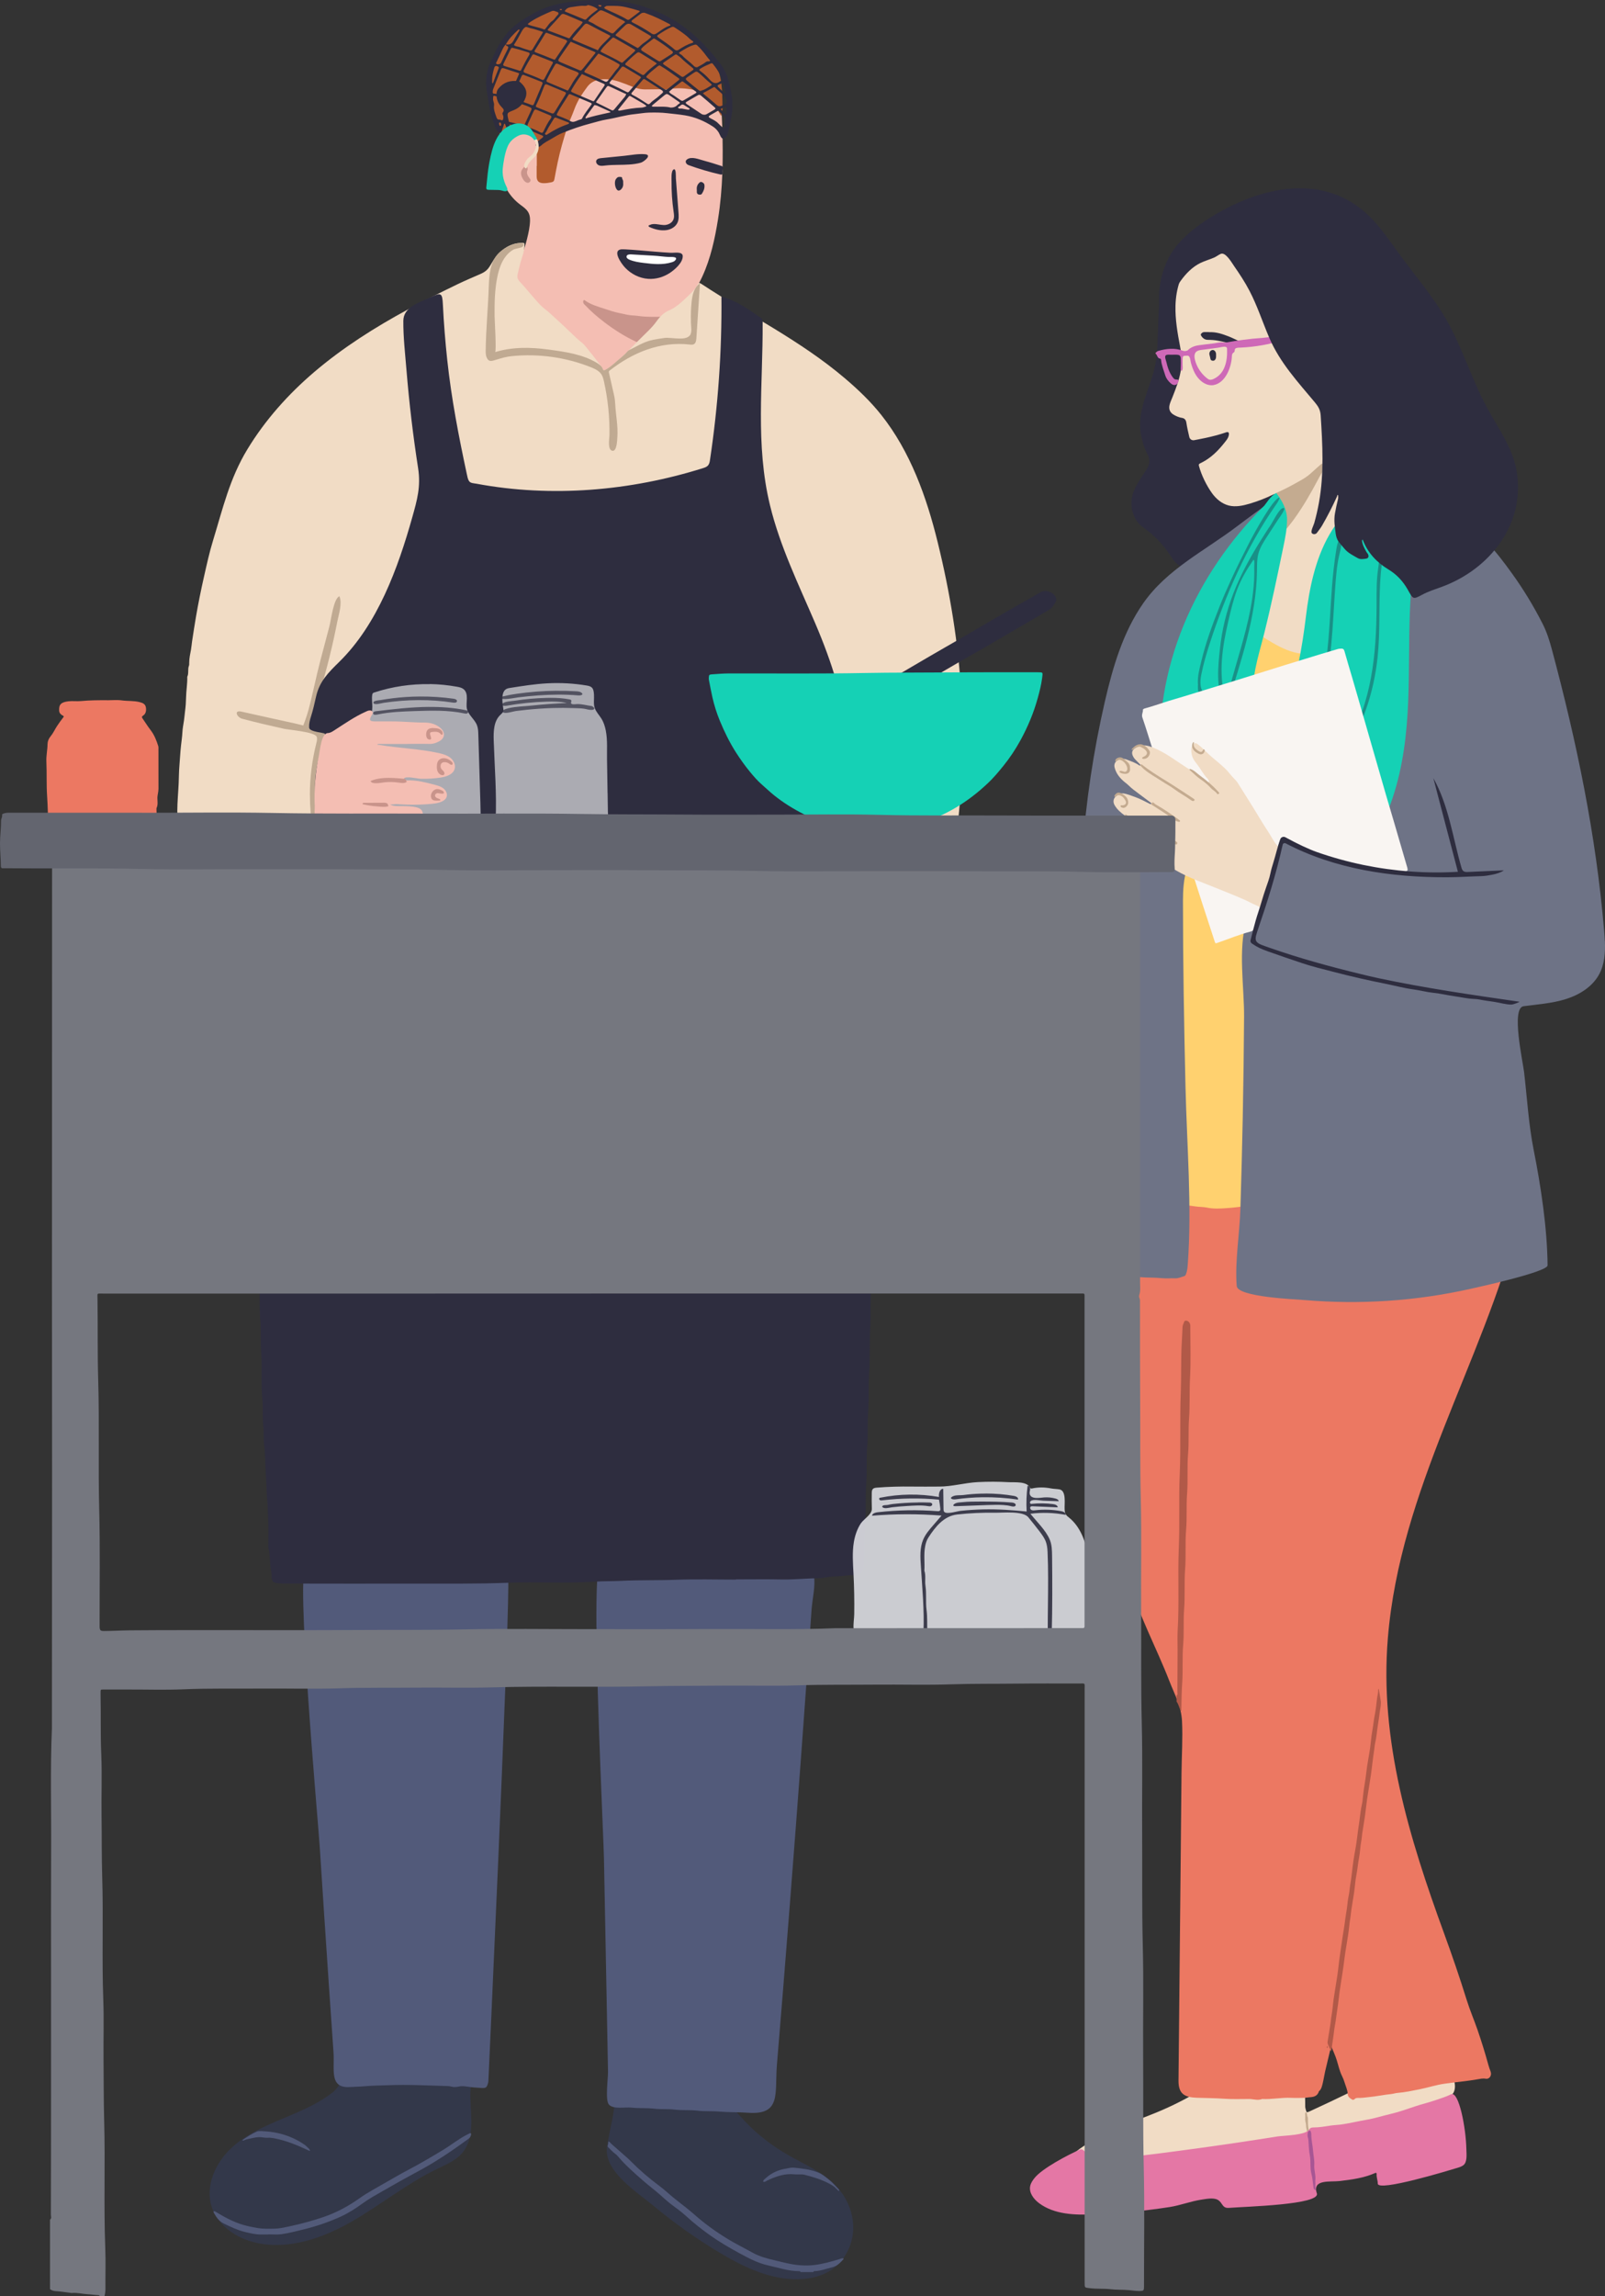
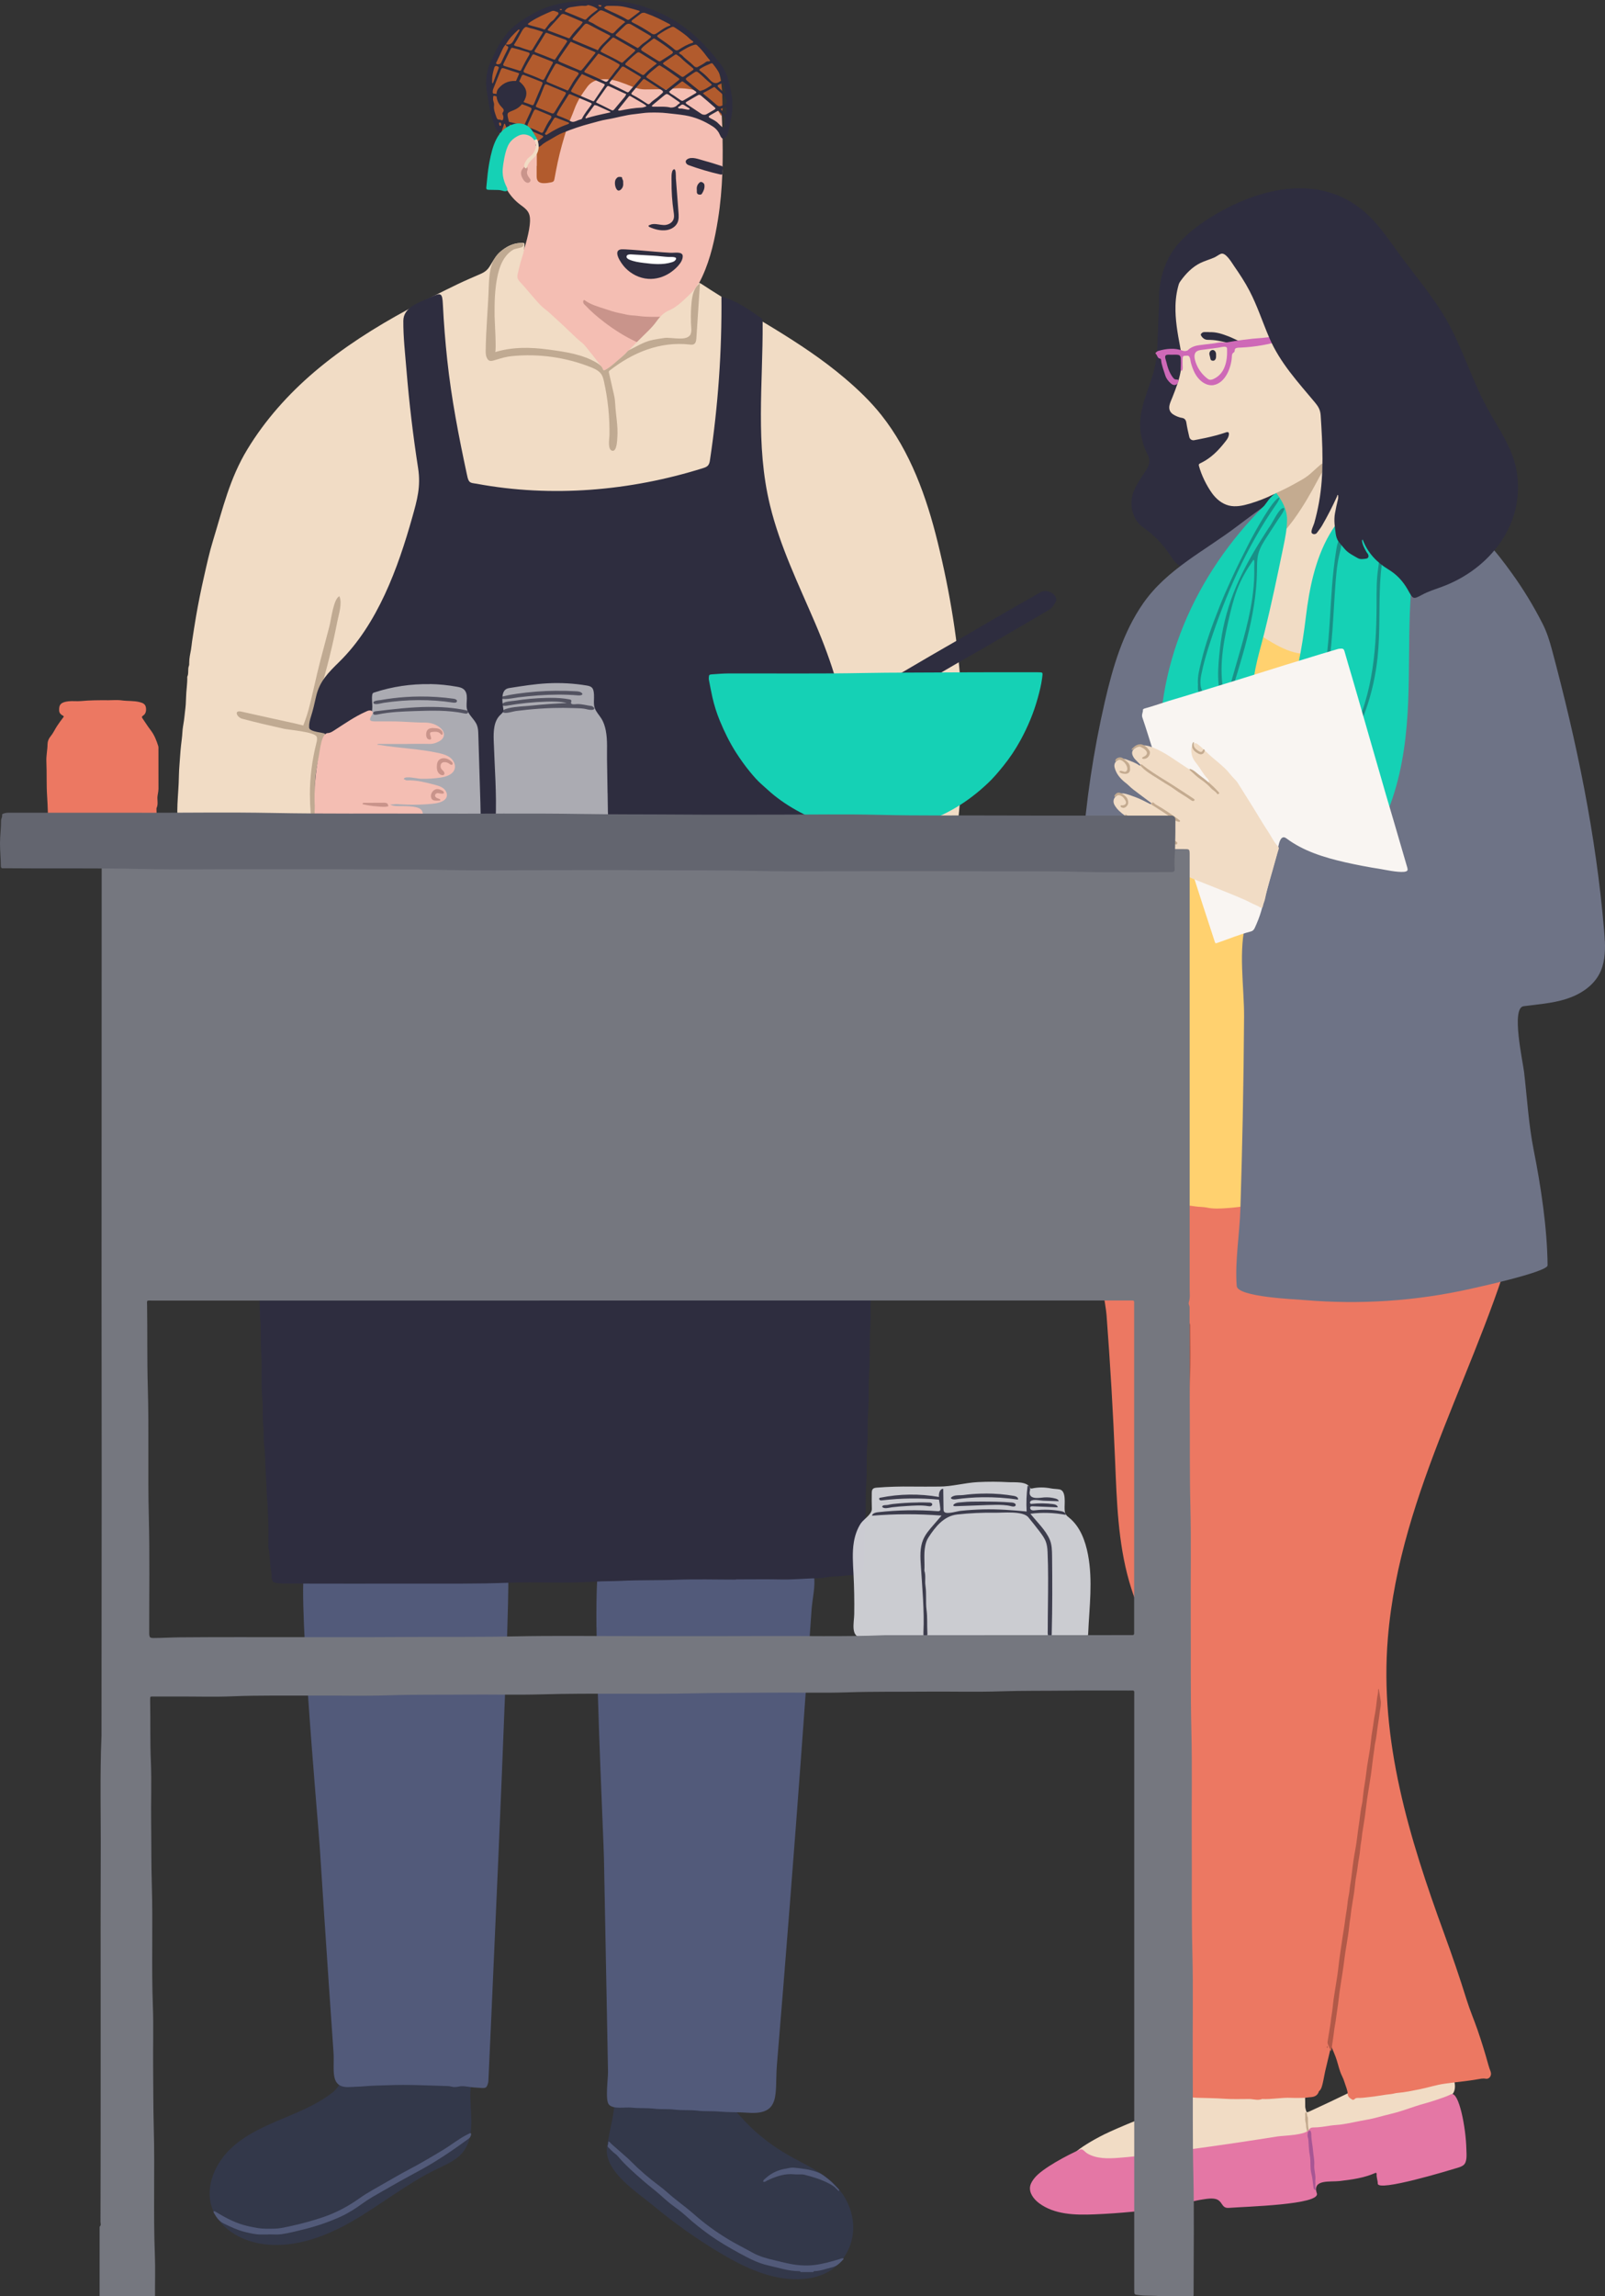
<svg xmlns="http://www.w3.org/2000/svg" id="Layer_2" viewBox="0 0 387.99 554.86">
  <rect x="0" y="0" width="387.99" height="554.86" fill="#333333" stroke="none" />
  <defs>
    <style>.cls-1{fill:none;}.cls-2{clip-path:url(#clippath);}.cls-3{fill:#f4beb3;}.cls-4{fill:#f9f5f2;}.cls-5{fill:#ec7862;}.cls-6{fill:#f1dcc5;}.cls-7{fill:#fff;}.cls-8{fill:#ffd16f;}.cls-9{fill:#e477a5;}.cls-10{fill:#33384a;}.cls-11{fill:#ce69b7;}.cls-12{fill:#b25b2d;}.cls-13{fill:#a75694;}.cls-14{fill:#b15948;}.cls-15{fill:#c0aa92;}.cls-16{fill:#c4ab90;}.cls-17{fill:#dcdde2;}.cls-18{fill:#c9948b;}.cls-19{fill:#15d1b5;}.cls-20{fill:#199087;}.cls-21{fill:#6e7386;}.cls-22{fill:#63656f;}.cls-23{fill:#2e2d3f;}.cls-24{fill:#75777f;}.cls-25{fill:#525a79;}.cls-26{fill:#525a7a;}.cls-27{clip-path:url(#clippath-1);}.cls-28{clip-path:url(#clippath-3);}.cls-29{clip-path:url(#clippath-2);}.cls-30{opacity:.6;}.cls-31{opacity:.9;}.cls-32{opacity:.7;}</style>
    <clipPath id="clippath">
      <rect class="cls-1" x="87.9" y="165.07" width="59.11" height="37.39" />
    </clipPath>
    <clipPath id="clippath-1">
      <rect class="cls-1" x="90.2" y="166.93" width="53.45" height="5.8" />
    </clipPath>
    <clipPath id="clippath-2">
      <rect class="cls-1" x="206.16" y="358.06" width="57.46" height="38.25" />
    </clipPath>
    <clipPath id="clippath-3">
      <rect class="cls-1" x="210.79" y="359.02" width="46.83" height="36.47" />
    </clipPath>
  </defs>
  <g id="Layer_1-2">
    <g>
      <path class="cls-23" d="M280.14,74.55c.13-1.64,.43-3.09,.87-4.75,.31-1.17,.52-2.39,1.11-3.47,.4-.73,.75-1.5,1.25-2.15,1.07-1.38,2.53-2.16,4.28-2.19,1.01-.02,1.89,.47,2.65,1.16,1.25,1.14,2.11,2.57,2.93,4.01,1,1.76,1.7,3.65,2.49,5.51,.9,2.11,1.9,4.17,2.89,6.24,1.21,2.54,2.37,5.1,3.7,7.58,1.33,2.48,2.64,4.96,4,7.43,1.01,1.84,1.97,3.71,2.76,5.66,.43,1.06,1.02,2.06,1.52,3.09,1.24,2.56,2.49,5.11,3.21,7.88,.33,1.25,.69,2.5,.71,3.81,0,.59,.29,1.14,.22,1.76-.2,1.76-.49,3.5-1.08,5.18-1.01,2.84-2.96,4.93-5.3,6.7-.34,.26-.74,.48-1.15,.61-.73,.23-1.4,.56-2.03,.95-1.55,.97-3.25,1.59-4.94,2.24-.15,.06-.3,.12-.43,.2-1.83,1.18-3.9,1.9-5.81,2.94-2.07,1.12-4.3,1.93-6.65,2.29-1.07,.16-2.01-.33-2.82-1-.43-.35-.78-.77-1.1-1.25-1.1-1.65-2.24-3.27-3.66-4.67-1.13-1.12-2.37-2.11-3.64-3.05-1.32-.98-2-2.29-2.39-3.83-.62-2.48,.1-4.67,1.37-6.76,.59-.98,1.21-1.95,1.85-2.9,.51-.75,.96-1.54,.86-2.54-.05-.49-.16-.95-.37-1.36-.9-1.73-1.46-3.59-1.72-5.49-.79-5.85,2.61-10.98,3.63-16.58,.35-1.94,.43-3.92,.5-5.89,.08-2.11,.16-4.22,.24-6.33,.01-.35,.03-.69,.06-1.03" />
      <path class="cls-3" d="M121.14,39.51c.29-2.43,1.43-5.8,3.9-6.74,.96-.36,1.94-.66,2.98-.68,.76,0,.78-.02,.99-.72,1.88-6.36,3.74-13.87,9.54-17.87,2.56-1.77,5.65-2.6,8.74-2.99,9.04-1.16,22.94,1.51,26.17,11.51,.89,2.74,1.04,5.67,1.13,8.55,.25,7.48,.17,15.02-1.02,22.42-.75,4.69-1.77,9.42-3.76,13.76-1.86,4.07-4.15,6.61-7.87,9.11-3.41,2.29-5.24,5.36-8.06,8.22-2.32,2.35-4.71,4.62-7.38,6.58-.13,.09-.28,.15-.41,.24-.31,.23-.48,.17-.6-.2-.1-.34-.28-.65-.39-.99-.54-1.56-1.68-2.7-2.77-3.84-1.95-2.05-3.97-4.05-6.02-6.02-1.06-1.02-2.2-1.96-3.36-2.86-.64-.49-1.21-1.04-1.77-1.6-1.76-1.74-3.5-3.5-5.25-5.26-.14-.14-.28-.29-.42-.43-1.26-1.32-.96-2.87-.45-4.48,.8-2.5,1.71-4.96,2.35-7.51,.36-1.45,.69-2.95,.72-4.44,.03-1.93-.75-2.63-2.27-3.74-3.07-2.24-5.12-6.03-4.73-9.81,0-.07,.01-.14,.02-.21" />
      <path class="cls-6" d="M340.91,135.17c.02,3.01-.56,5.58-1.8,8.05-1.8,3.57-4.14,6.68-7.08,9.37-1.7,1.56-3.64,2.8-5.59,4.04-2.56,1.63-5.37,2.5-8.3,2.98-1.46,.24-3,.23-4.51-.11-1.23-.28-2.48-.39-3.7-.75-1.22-.35-2.21-1-3.13-1.87-1.68-1.6-2.82-3.5-3.57-5.68-1.95-5.63-3.82-12.25-3.39-18.27,.2-2.71,1.13-5.46,3.1-7.33,1.13-1.08,2.53-1.79,3.94-2.43,.51-.23,2.47-1.29,2.51-1.93,.05-.78-.53-2.27-1.52-1.78-1.87,.92-3.81,1.67-5.8,2.26-1.63,.48-3.37,.85-5.02,.44-1.68-.42-3.08-1.61-4.08-3.01-1.31-1.83-2.55-4.35-3.13-6.53-.1-.36-.04-.48,.24-.63,.42-.21,.85-.43,1.26-.68,2.05-1.23,3.62-2.97,5.06-4.84,.33-.43,.63-.92,.68-1.5,.04-.45-.19-.67-.64-.51-3.37,1.18-7.41,1.82-7.67,1.89-.56,.16-1.15-.19-1.27-.75-.26-1.15-.54-2.29-.71-3.46-.11-.7-.46-1.08-1.1-1.17-.65-.09-1.21-.35-1.77-.64-1.11-.57-1.5-1.47-1.14-2.68,.17-.57,.42-1.11,.64-1.66,1.74-4.36,2.78-7.43,1.87-12.15-.63-3.3-1.22-6.63-1.13-9.98,.11-4.06,1.3-8.05,4.12-11.05,2.06-2.19,4.46-3.95,6.92-5.64,.74-.51,1.55-.94,2.54-.88,.54,.03,1.07-.22,1.64-.21,1.33,.03,2.57,.34,3.78,.88,2.01,.91,3.76,2.19,5.47,3.56,1.12,.9,2.15,1.9,3.2,2.86,1.37,1.26,2.59,2.7,3.8,4.12,1.31,1.54,2.58,3.12,3.76,4.77,1.42,1.97,2.71,4.01,3.9,6.12,1.11,1.97,2.19,3.96,3.22,5.98,1.15,2.26,1.99,4.65,2.64,7.09,.32,1.18,.73,2.33,1.19,3.47,.84,2.04,1.29,4.21,1.93,6.32,.49,1.62,.9,3.26,1.3,4.9,.26,1.07,.42,2.16,.65,3.23,.66,3.19,1.05,6.44,2.14,9.54,.38,1.09,.83,2.14,1.35,3.17,.96,1.87,1.79,3.8,2.32,5.84,.34,1.29,.63,2.61,.66,3.95,.02,1.19,.44,2.36,.24,3.29" />
      <path class="cls-6" d="M278.95,524.24c-3.67,.1-7.35,.1-11.02-.03-2.68-.09-5.38-.24-7.99-.88-5.37-1.3,5.82-6.99,7.06-7.59,3.66-1.75,7.43-3.25,11.21-4.72,3.53-1.37,6.95-3.01,10.24-4.88,2.7-1.55,5.84-4.83,8.83-5.46,.32-.07,.63-.09,.94-.09,1.12,0,2.25-.11,3.35,.02,1.91,.23,3.82,.13,5.72,.24,1.13,.07,2.26,.33,3.38,.53,1.01,.18,2,.42,3.04,.41,1.2-.01,1.43,.3,1.55,1.44,.21,1.94,.26,3.89,.26,5.84,0,.19,.05,.39,.1,.58,.22,.9,.22,.9,1.08,.51,6.41-2.93,12.72-6.07,19.05-9.15,2.17-1.05,4.37-2.12,6.74-2.55,2.37-.43,4.97-.14,6.9,1.3,1.49,1.12,2.62,3.23,2.26,5.13-.33,1.78-2.04,2.13-3.51,2.58-1.99,.61-3.81,1.42-5.72,2.31-.31,.15-.63,.29-.97,.32-.29,.03-.58-.03-.88-.03-.45,0-.88,.14-1.3,.28-7.23,2.35-14.57,4.32-22.01,5.89-.45,.1-.95,.22-1.21,.61-.15,.22-.19,.49-.26,.75-.79,2.92-6.27,3.11-8.61,3.55-4.31,.82-8.65,1.48-13,1.98-5.06,.58-10.15,.94-15.25,1.09" />
      <path class="cls-18" d="M160.28,76.73c-.08,.1-.15,.2-.23,.28-1.52,1.53-2.69,3.34-4.08,4.97-.05,.06-.1,.13-.15,.18-1.09,1.16-.83,.98-2.07,.41-2.76-1.27-5.29-2.9-7.69-4.73-1.64-1.25-3.22-2.61-4.64-4.12-.16-.17-.37-.31-.41-.57-.03-.19-.09-.42,.07-.57,.2-.19,.34,.03,.5,.14,1.37,.92,2.94,1.37,4.48,1.87,.63,.2,1.28,.42,1.91,.62,1.17,.37,2.38,.54,3.57,.83,.88,.21,1.81,.17,2.71,.3,1.94,.29,3.89,.22,5.83,.21,.12,0,.23,.02,.2,.18" />
      <path class="cls-16" d="M319.97,112.21c-.48,.69-.08,1.46-.46,2.08-.37,.61-.71,1.24-1.04,1.87-1.68,3.19-3.5,6.31-5.61,9.24-.44,.61-.9,1.21-1.38,1.79-.28,.34-.45,.8-1.1,.74-.31-.03-.65,.4-.99,.6-.16,.09-.3,.03-.35-.18-.06-.28,.11-.65-.36-.78-.19-.05-.1-.27-.03-.41,.3-.66,.69-1.25,1.13-1.81,.32-.41,.4-.79,.19-1.28-.28-.65-.49-1.33-.72-2-.05-.14-.24-.27-.08-.42,.42-.41,.1-.79-.03-1.17-.11-.3-.53-.73-.7-.99-.17-.25-.06-.3,.15-.4,2.08-.9,4.22-2.08,6.18-3.2,.93-.53,1.78-1.19,2.57-1.93,.61-.57,1.24-1.11,1.87-1.67,.12-.11,.24-.21,.41-.21,.15,0,.28,.01,.35,.13" />
      <path class="cls-18" d="M127.54,41.04c-.38,.78,.02,1.48,.56,2.14,.2,.25,.22,.5,0,.75-.24,.29-.59,.3-.86,.16-.27-.13-.53-.37-.7-.62-.75-1.15-.87-2.12,.12-3.05,.16-.15,.31-.4,.6-.22,.23,.14,.28,.36,.28,.61,0,.04,0,.08,0,.22" />
      <path class="cls-16" d="M315.51,511.76c0-.15,0-.18,0-.22,.06-.38-.16-.8,.16-1.15,.45,.28,.2,.82,.45,1.18,.04,.06,.04,.15,.05,.23,.05,.98-.06,1.96,.24,2.93,.1,.32,.01,.71,0,1.06,0,.1-.04,.26-.21,.19-.07-.03-.17-.1-.17-.14,.06-.72-.29-1.37-.3-2.09,0-.69-.32-1.37-.21-1.99" />
      <path class="cls-7" d="M157.07,66.33c-2.53-.01-5.04-1.22-6.61-3.21-.31-.39-.6-.86-.55-1.35,.16-1.68,12.33,.29,13.22-.14,2.17-1.03-.1,2.3-.79,2.84-1.36,1.08-3.05,1.75-4.79,1.84-.16,0-.32,.01-.48,.01" />
      <path class="cls-23" d="M151.06,60.25c2.39,.13,4.77,.36,7.16,.56,1.31,.11,2.62,.21,3.94,.28,.83,.04,2.83-.38,2.88,.77,.07,1.59-1.93,3.31-3.11,4.09-1.54,1.01-3.39,1.56-5.24,1.43-2.12-.14-4.13-1.17-5.58-2.7-1.02-1.08-3.46-4.6-.42-4.44,.12,0,.25,.01,.37,.02m7.97,3.56c1.16,.01,2.31-.11,3.42-.46,.27-.09,.54-.19,.73-.4,1-1.06-1.1-.84-1.55-.86-1.18-.06-2.35-.24-3.53-.31-1.85-.11-3.7-.21-5.56-.32-.43-.02-1,.05-1.08,.48-.06,.36,.31,.64,.65,.78,1.11,.49,2.33,.66,3.53,.81,1.12,.14,2.25,.27,3.38,.28" />
-       <path class="cls-23" d="M149.35,39.84c-1.02,.02-2.04,.04-3.04,.16-.51,.06-1.05,.15-1.54-.05-.48-.19-.84-.79-.58-1.24,.21-.37,.7-.45,1.13-.5,1.84-.18,3.68-.37,5.52-.55,1.66-.17,3.42-.54,5.09-.39,1.83,.16-.3,1.85-1.04,2.05-1.79,.49-3.66,.49-5.53,.52" />
      <path class="cls-23" d="M158.62,54.16c.78,.08,1.6,.29,2.28,.2,.77-.11,1.54-.53,1.86-1.24,.28-.62,.17-1.34,.07-2.01-.35-2.39-.52-4.87-.49-7.29,0-.59-.15-2.47,.48-2.86,.67-.42,.54,1.74,.57,2.15,.11,1.45,.22,2.89,.33,4.34,.1,1.27,.2,2.55,.29,3.82,.07,.84,.12,1.71-.21,2.48-.45,1.05-1.56,1.7-2.69,1.86-1.38,.2-2.83-.17-4.09-.74-.1-.05-.23-.15-.24-.24-.03-.21,.2-.19,.31-.26,.44-.24,.96-.26,1.51-.21" />
      <path class="cls-23" d="M174.67,41.16c-.02,.12-.04,.23-.04,.34,0,.2,.09,.44-.04,.59-.11,.13-.31,.11-.47,.07-2.6-.59-5.16-1.35-7.67-2.26-.6-.22-1.03-.96-.31-1.42,1.11-.71,2.73,0,3.88,.3,1.43,.38,2.85,.83,4.27,1.29,.14,.04,.28,.09,.38,.21,.19,.23,.07,.55,0,.88" />
      <path class="cls-23" d="M292.24,80.27c1.76-.09,3.28,.45,4.79,1.03,.81,.31,1.58,.73,2.37,1.07,.27,.11,.49,.27,.67,.47,.21,.23,.21,.52,.1,.78-.12,.26-.4,.19-.63,.2-.58,.01-1.04-.37-1.54-.57-1.15-.44-2.33-.68-3.53-.91-.83-.16-1.65-.21-2.48-.22-.75,0-1.25-.39-1.63-1.01-.17-.28-.05-.42,.14-.6,.18-.18,.39-.26,.64-.26,.4,0,.8,0,1.1,0" />
      <path class="cls-23" d="M150.65,44.29c.05,.66-.15,1.19-.65,1.59-.29,.24-.61,.23-.84-.02-.5-.55-.68-1.87-.32-2.51,.09-.17,.24-.31,.39-.44,.27-.24,.6-.15,.9-.14,.35,.02,.21,.36,.33,.53,.23,.32,.19,.67,.18,.99" />
      <path class="cls-23" d="M168.44,45.87c-.06-.6,.07-1.12,.46-1.55,.19-.21,.39-.43,.71-.33,.35,.11,.64,.35,.68,.73,.09,.78-.21,1.46-.61,2.09-.17,.27-.48,.25-.75,.2-.31-.06-.46-.28-.48-.58-.01-.2,0-.39,0-.56" />
      <path class="cls-23" d="M293.98,85.92c-.03,.24,.03,.55-.14,.85-.15,.28-.33,.41-.64,.4-.32-.01-.56-.17-.59-.46-.05-.35-.17-.68-.24-1.01-.12-.57,.26-1.09,.75-1.12,.43-.03,.8,.37,.85,.93,.01,.12,0,.24,0,.42" />
      <path class="cls-6" d="M232.7,176.78c.07,7.5-.33,15.01-1.19,22.47-.58,5.05-7.52,3.47-11.13,3.54-5.72,.1-11.44,.14-17.17,.15-11.45,0-22.89-.15-34.34-.38-22.89-.45-45.78-1.15-68.68-1.28-13.5-.08-27.01,.05-40.5,.54-5.22,.19-16.88,1.65-16.83-5.84,.01-2.23,.23-4.44,.33-6.67,.06-1.42,.06-2.86,.18-4.28,.14-1.65,.21-3.31,.4-4.96,.11-1.02,.27-2.04,.32-3.07,.04-.98,.25-1.95,.39-2.92,.11-.78,.17-1.57,.27-2.35,.14-1.05,.21-2.14,.23-3.19,.03-1.67,.34-3.32,.29-4.99,.42-.85,.06-1.82,.41-2.68,.08-.21,.06-.47,.06-.71,0-1.07,.23-2.11,.43-3.16,.12-.66,.16-1.33,.26-1.99,.3-2.02,.62-4.04,.96-6.05,.55-3.21,1.2-6.4,1.92-9.58,.67-2.95,1.31-5.91,2.2-8.8,2.36-7.72,4.02-14.98,8.29-22,4.3-7.09,9.91-13.36,16.22-18.73,6.91-5.88,14.62-10.75,22.59-15.07,4-2.17,8.07-4.2,12.17-6.18,1.79-.86,3.64-1.63,5.43-2.42,1.77-.78,2-1.58,3-3.18,1.53-2.44,3.98-4.32,6.97-4.31,.65,0,.61,.04,.6,.76-.02,1.33-.54,2.55-.9,3.79-.3,1.02-.53,2.06-.76,3.09-.14,.63,0,1.17,.52,1.72,1.41,1.51,2.7,3.13,4.07,4.67,.66,.74,1.34,1.47,2.15,2.07,.83,.62,1.56,1.36,2.33,2.05,1.79,1.59,3.49,3.27,5.23,4.91,.41,.38,.84,.73,1.27,1.08,.75,.61,1.27,1.43,1.88,2.15,.85,1,1.61,2.07,2.43,3.08,.31,.38,.53,.78,.75,1.21,.13,.25,.29,.28,.57,.14,.75-.39,1.43-.9,2.03-1.44,1-.91,2.09-1.72,3.04-2.7,1.77-1.83,3.58-3.62,5.4-5.4,.74-.73,1.42-1.51,2.02-2.35,.78-1.09,1.69-1.98,2.94-2.52,1.36-.59,2.51-1.53,3.58-2.53,1.19-1.11,2.44-2.17,3.26-3.63,.32-.58,.46-.57,1.02-.2,11.58,7.63,23.86,13.65,34.53,22.69,3.21,2.72,6.28,5.64,8.9,8.94,7.03,8.85,10.96,19.87,13.63,30.74,2.98,12.1,5.02,24.51,5.73,36.96,.17,2.94,.27,5.89,.29,8.84" />
      <path class="cls-15" d="M167.03,77.66c-.06-1.59,0-3.19,.17-4.78,.18-1.66,.61-3.49,2.01-4.41-.29,4.42-.58,8.84-.87,13.26-.04,.55-.13,1.21-.63,1.46-.29,.15-.63,.11-.96,.07-7.23-.81-13.78,1.92-19.39,6.29-.19,.15-.21,.25-.16,.48,.44,1.88,.86,3.76,1.28,5.64,.14,.65,.21,1.35,.24,1.99,.14,2.65,.71,5.28,.52,7.95-.05,.68-.1,3.53-1.21,3.32-1.22-.23-.72-2.93-.7-3.74,.07-4.38-.38-8.77-1.34-13.05-.13-.57-.27-1.15-.59-1.65-.56-.88-1.57-1.35-2.54-1.74-6.01-2.41-12.61-3.33-19.06-2.7-1.43,.14-2.6,.49-3.9,.89-1,.3-1.79,.65-2.29-.64-.2-.51-.2-1.06-.2-1.6,.06-5.11,.57-10.24,.74-15.36,.1-2.83,.3-5.93,2.23-8.01,.97-1.05,2.29-1.71,3.61-2.27,.77-.33,3.43-.7,2.33,.56-.23,.27-1.78,.45-2.22,.7-.69,.39-1.3,.94-1.79,1.56-1.12,1.4-1.69,3.16-2.06,4.92-.66,3.14-.72,6.36-.69,9.56,0,.8,.49,8.62,.12,8.73,4.16-1.28,8.56-1.21,12.83-.63,3.99,.54,8.33,1.12,11.82,3.26,.6,.37,1.18,.79,1.42,1.53,.08,.26,.28,.29,.56,.14,.8-.45,1.54-.99,2.21-1.6,1.03-.94,2.18-1.74,3.1-2.8,.13-.15,.28-.3,.45-.38,1.68-.8,3.25-1.82,5.06-2.31,1.14-.31,2.32-.44,3.49-.63,1.64-.26,5.75,1.01,6.39-1.1,.17-.54,.11-1.12,.07-1.69-.03-.4-.05-.8-.07-1.21" />
      <path class="cls-15" d="M74.91,192.07c0-4.23,.54-8.45,1.58-12.55,.12-.49,.25-1.03,.06-1.5-.5-1.17-6.67-1.64-7.9-1.91-3.38-.76-6.76-1.53-10.11-2.43-1.29-.35-2.08-2.14-.19-1.72,4.28,.95,8.56,1.91,12.85,2.84,.99,.21,2.11,.52,2.11,.52,0,0,.83-2.12,1.28-3.83,1.05-3.93,1.81-7.92,2.85-11.85,.73-2.77,1.46-5.53,2.19-8.3,.43-1.64,.99-6.67,2.42-7.26,.73,1.79-.15,4.3-.51,6.13-.55,2.82-1.17,5.64-1.86,8.43-1.41,5.75-3.16,11.38-5,16.99,1.04,.24,2.08,.48,3.12,.72,.24,.06,.5,.12,.68,.29,.38,.36,.26,.98,.11,1.48-1.26,4.41-1.93,9-1.97,13.59-.01,1.07,.88,5.09,.27,5.88-.72,.92-1.7-.14-1.79-1.17-.12-1.45-.18-2.91-.18-4.36" />
      <path class="cls-10" d="M113.8,509.15c.06,1.02,.12,2.04,.14,3.06,.06,2.76-.32,5.7-2.04,7.86-1.59,1.98-4.06,2.99-6.34,4.1-7.23,3.5-13.53,8.64-20.49,12.64-6.96,4-15.11,6.88-22.96,5.2-4.79-1.02-9.45-4.09-10.94-8.75-1.63-5.12,.99-10.81,4.98-14.41,3.99-3.6,9.13-5.59,14.08-7.69,3.56-1.51,7.16-3.15,10.22-5.56,1.41-1.11,2.02-2.87,3.12-3.86,1.01-.92,3.64-1.38,5.01-1.54,1.49-.17,2.98-.54,4.48-.4,1.91,.18,3.82,.1,5.72,.25,.95,.08,1.93,.02,2.84,.23,1.29,.29,2.63,0,3.89,.4,.11,.03,.24,.02,.36,.02,1.88-.03,3.68,.43,5.48,.88,.5,.12,1,.49,1.6,.21,.23-.11,.5,.11,.67,.37,.57,.88,.11,2.49,.09,3.44-.02,1.19,.03,2.38,.1,3.56" />
      <path class="cls-10" d="M158.32,503.75c2.97,.13,5.87,.59,7.4,.76,2.89,.32,5.84,.86,8.32,2.38,2.43,1.49,4.21,3.79,6.17,5.86,3.06,3.22,6.65,5.93,10.51,8.13,3.91,2.23,8.2,4.02,11.32,7.27,2.7,2.82,4.35,6.7,4.21,10.6-.14,3.9-2.15,7.75-5.43,9.87-2.16,1.4-4.75,2.02-7.32,2.14-6.94,.32-13.55-2.83-19.52-6.39-5.6-3.34-10.93-7.13-15.94-11.29-4.1-3.42-12.28-8.46-11.28-14.5,.21-1.24,.45-2.47,.69-3.7,.29-1.5,.67-2.99,.86-4.5,.15-1.13,.3-2.25,.57-3.36,.73-2.97,5.17-3.44,9.45-3.25" />
      <path class="cls-9" d="M354.48,519.41c.02,1.08,.26,3.02-.7,3.79-.41,.33-.93,.49-1.44,.65-1.98,.6-19.29,5.88-19.28,3.81,0-.79-.35-1.54-.27-2.34,.02-.21-.17-.3-.32-.23-2.74,1.22-5.73,1.62-8.68,1.96-2.26,.26-6.62-.49-5.46,2.97,.93,2.76-17.11,3.18-21.23,3.51-1.75,.14-1.49-1.3-2.77-1.97-1.05-.54-2.74-.19-3.83-.03-2.63,.39-5.14,1.39-7.76,1.8-6.02,.93-12.1,1.52-18.19,1.77-4.63,.19-9.64,.07-13.36-2.7-1.31-.98-2.47-2.51-2.16-4.11,.15-.76,.61-1.43,1.1-2.03,1.83-2.25,7.88-5.49,11-6.84,.59-.26,1.13,.61,1.68,.94,2.24,1.34,5.02,1.28,7.61,1.08,3.18-.24,6.34-.63,9.5-1.03,6.49-.83,12.96-1.72,19.43-2.68,3.16-.47,6.33-.96,9.49-1.46,1.46-.23,6.92-.27,7.68-1.72,.17-.32,.53-.45,.91-.45,1.43,.01,2.83-.24,4.24-.46,.74-.11,1.49-.13,2.24-.22,2.15-.27,4.25-.81,6.38-1.17,1.95-.32,3.82-.94,5.73-1.38,2.03-.47,4-1.17,5.98-1.84,1.71-.58,3.48-.98,5.19-1.58,1.08-.38,2.17-.71,3.21-1.19,.14-.07,.28-.15,.43-.2,1.83-.69,3.55,8.04,3.65,13.36" />
      <path class="cls-25" d="M193.53,549.05c-.04-.2-.2-.23-.36-.23-2.56,0-4.96-.83-7.42-1.37-2.55-.56-4.8-1.77-7.07-3-2.37-1.29-4.69-2.64-6.9-4.2-2.04-1.44-4-2.98-5.85-4.67-.85-.77-1.75-1.5-2.68-2.16-1.27-.9-2.43-1.92-3.57-2.95-1.3-1.17-2.71-2.2-4.03-3.35-2.21-1.94-4.44-3.85-6.33-6.11-.18-.21-.39-.4-.61-.56-.63-.44-1.11-1.02-1.66-1.54-.15-.14-.21-.27-.12-.5,.11-.28,.1-.61,.14-.93,.36,.08,.52,.42,.78,.64,1.31,1.15,2.62,2.3,3.93,3.45,.27,.24,.52,.49,.77,.75,2.12,2.14,4.41,4.1,6.84,5.9,1.18,.87,2.24,1.89,3.38,2.82,.95,.78,1.93,1.52,2.89,2.28,.71,.57,1.42,1.14,2.1,1.74,2.52,2.24,5.24,4.21,8.13,5.97,1.93,1.18,3.96,2.16,5.93,3.27,1.7,.96,3.56,1.47,5.45,1.9,1.23,.28,2.44,.61,3.67,.85,1.92,.38,3.88,.52,5.81,.3,2.11-.24,4.16-.82,6.19-1.44,.26-.08,.51-.21,.8-.19,.07,0,.14,.04,.21,.07-.03,.07-.04,.15-.08,.19-.76,.8-1.46,1.6-2.65,1.89-1.45,.35-2.85,.92-4.37,.95-.12,0-.22,.08-.23,.22h-3.12Z" />
      <path class="cls-25" d="M64.87,539.97c-.56,0-1.12,0-1.68,0-1.39,.02-2.73-.31-4.07-.64-1.74-.43-3.33-1.21-4.94-1.97-1.24-.58-1.91-1.6-2.53-2.71-.05-.1-.1-.25,.05-.3,.09-.03,.23,0,.32,.06,2.17,1.31,4.37,2.55,6.84,3.25,1.1,.31,2.2,.54,3.33,.73,1.44,.25,2.86,.19,4.28,.16,1.37-.03,2.72-.39,4.07-.68,2.58-.57,5.11-1.26,7.61-2.11,3.18-1.08,6.09-2.65,8.81-4.59,.97-.69,1.98-1.31,3.01-1.9,1.99-1.14,3.99-2.29,5.98-3.42,.89-.51,1.79-1.01,2.71-1.49,2.92-1.52,5.74-3.2,8.55-4.9,1.96-1.19,3.74-2.66,5.81-3.68,.18-.09,.35-.19,.53-.27,.1-.04,.23-.1,.3,.05,.03,.07,.06,.15,.04,.23-.08,.4-.22,.75-.57,1-3.9,2.85-7.88,5.57-12.15,7.85-2.9,1.55-5.77,3.15-8.61,4.8-1.68,.97-3.39,1.9-4.95,3.04-1.67,1.22-3.4,2.32-5.28,3.18-2.95,1.34-6,2.37-9.15,3.13-1.72,.42-3.44,.86-5.18,1.11-1.02,.14-2.07,.03-3.11,.03v.04" />
      <path class="cls-25" d="M202.87,529.3c-.03,.13-.09,.17-.16,.11-.18-.16-.36-.31-.52-.49-.48-.54-1.09-.9-1.72-1.24-1.93-1.03-4-1.65-6.1-2.18-.23-.06-.47-.05-.71-.06-.6-.01-1.2,.03-1.79-.03-2.08-.2-3.98,.44-5.84,1.24-.11,.05-.2,.15-.31,.17-.43,.08-.73,.6-1.25,.38,.07-.49,.49-.71,.8-.99,1.36-1.2,2.98-1.89,4.77-2.17,.62-.1,1.22-.3,1.87-.23,2.04,.21,4.07,.42,5.98,1.22,.92,.38,1.68,1.05,2.45,1.65,.87,.68,1.6,1.54,2.38,2.34,.08,.08,.11,.2,.16,.28" />
-       <path class="cls-25" d="M63.36,514.99c3.81,.14,7.27,1.18,10.36,3.36,.13,.09,.26,.19,.36,.31,.29,.34,.76,.55,.85,1.04,.03,.15,0,.12-1.16-.42-2.11-.98-4.28-1.83-6.55-2.36-.83-.19-1.69-.4-2.58-.33-.51,.04-1.02-.1-1.53-.14-.77-.06-1.57,.09-2.34,.27-.65,.15-1.32,.24-1.93,.55-.05,.03-.15-.02-.22-.03,.03-.06,.05-.14,.1-.18,1.08-.74,2.18-1.44,3.38-1.97,.43-.19,.87-.06,1.25-.12" />
      <path class="cls-13" d="M317.95,526.99c.09,.74-.11,1.43,.15,2.08,.04,.09,.01,.15-.09,.15-.07,0-.17-.02-.21-.07-.1-.12-.23-.25-.25-.39-.18-1.16-.23-2.34-.53-3.47-.39-1.47-.1-2.97-.39-4.45-.19-.98-.24-2.02-.3-3.04-.03-.43-.01-.85-.17-1.28-.12-.31-.07-.7-.05-1.06,.01-.31,.26-.59,.48-.61,.29-.02,.3,.38,.38,.61,.04,.11,.02,.24,.02,.35,0,1.34,.33,2.64,.43,3.96,.09,1.13,.37,2.26,.29,3.4-.09,1.31,.44,2.57,.24,3.8" />
      <path class="cls-5" d="M347.58,288.07c4.32,0,7.95,.03,11.59-.02,1.23-.02,2.45-.22,3.68-.2,.84,.02,1.64,.25,2.48,.29,.6,.04,1.13,.46,1.3,1.09,.36,1.36,1.04,2.64,.88,4.13-.09,.79-.26,1.55-.46,2.31-8.96,34.11-28.58,64.25-31.55,100.15-2.06,24.87,5.19,48.36,13.58,71.35,1.95,5.34,3.79,10.71,5.48,16.13,.76,2.45,1.78,4.81,2.62,7.23,.96,2.79,1.84,5.62,2.62,8.47,.15,.53,.33,1.05,.53,1.57,.36,.92-.25,1.92-1.19,1.75-.74-.13-1.4,.05-2.08,.16-.97,.15-1.94,.32-2.92,.43-1.6,.18-3.21,.38-4.81,.6-2.13,.28-4.14,.97-6.23,1.38-1.74,.34-3.47,.72-5.25,.86-.52,.04-1,.21-1.52,.27-1.8,.18-3.58,.57-5.39,.74-.7,.07-1.41,.18-2.12,.2-.51,.02-1.04-.11-1.45,.36-.08,.09-.34,.12-.45,.06-.53-.29-1.1-.68-1.12-1.3-.03-1.03-.48-1.91-.76-2.85-.16-.53-.37-1.05-.61-1.54-.63-1.25-.89-2.61-1.31-3.92-.32-1.01-.77-1.99-1.17-2.97-.03-.07-.08-.2-.11-.19-.14,0-.12,.14-.15,.24-.45,1.91-.92,3.81-1.36,5.72-.22,.96-.35,1.94-.59,2.89-.17,.68-.31,1.41-.9,1.9-.35,1.14-1.2,1.39-2.28,1.44-.41,.02-.86,.13-1.29,.14-1.04,.02-2.08,.05-3.12,0-2.36-.12-4.68,.41-7.04,.28-1.06,.43-2.11,0-3.17,0-2,0-4,.08-5.99-.06-2.23-.16-4.45-.16-6.68-.24-2.91-.11-4.41-.93-4.38-4.15,.16-16.53,.33-33.07,.49-49.6,.08-8.27,.16-16.53,.24-24.8,.04-4.11,.32-8.3,.12-12.41-.18-3.68-1.73-6.32-3.07-9.77-3.12-8.03-7.36-15.81-9.72-24.09-2.68-9.38-2.98-19.26-3.38-28.94-.49-11.81-1.18-23.62-2.08-35.41-.39-5.08-5.41-24.6,2.03-25.57,.16-.02,.32-.01,.48,0,2.23,.13,4.45-.28,6.68-.25,1.18-.44,2.43-.23,3.65-.39,1.2-.17,2.45-.23,3.66-.36,1.45-.16,2.93-.04,4.37-.39,.34-.08,.72-.05,1.07-.03,2.43,.11,4.85-.18,7.27-.31,2.29-.12,4.58-.33,6.88-.47,1.59-.1,3.19-.04,4.76-.24,1.47-.18,2.95-.04,4.4-.23,2.47-.32,4.94-.04,7.4-.25,1.51-.12,3.02-.09,4.52-.22,2.01-.18,4.03-.29,6.03-.51,1.55-.16,3.1-.06,4.64-.21,4.3-.43,8.61-.09,12.23-.23" />
      <path class="cls-26" d="M144.18,393.17c-.06-8.89,.17-15.27,.98-15.41,.82-.15,1.64-.3,2.48-.26,.31,.02,.63,.03,.94-.11,.41-.18,.9-.16,1.3-.06,.99,.26,1.98,.21,2.97,.17,1.24-.05,2.45,.33,3.68,.24,2.11-.16,4.22-.14,6.32-.28,1.19-.08,2.38-.09,3.56-.21,2.25-.23,4.51-.29,6.76-.51,1.67-.17,3.34-.11,5-.2,.39-.02,.78-.02,1.18-.12,.45-.11,.98-.15,1.42-.02,.56,.17,1.11,.15,1.66,.14,1.63-.01,3.23,.25,4.84,.44,1.77,.2,3.48,.69,5.26,.82,.85,.06,1.72,.33,2.41,.92,.3,.26,.38,.11,.46-.17,.85-2.69,1.36,2.2,1.35,2.12,.45,2.43-.39,5.78-.56,8.26-.4,5.79-.81,11.59-1.22,17.38-.83,11.58-1.68,23.17-2.56,34.75-.98,12.87-1.98,25.74-3.02,38.6-.52,6.43-1.05,12.87-1.58,19.3-.57,6.84,1.17,12.19-7.01,11.58-2.31-.17-4.62-.08-6.92-.28-1.75-.16-3.51,0-5.24-.22-1.87-.23-3.75-.03-5.6-.26-1.63-.2-3.27-.02-4.88-.22-1.83-.22-3.67-.05-5.48-.26,0,0-.02,0-.03,0-1.52-.17-4.39,.47-5.46-.74-.94-1.07-.18-6.4-.21-7.88-.11-5.83-.22-11.66-.33-17.49-.22-11.35-.43-22.71-.65-34.06-.09-4.71-1.66-36.42-1.8-55.96" />
      <path class="cls-26" d="M122.88,383.19c-.14,18.95-4.74,117.69-4.81,119.52,0,.24-.03,.47-.1,.7-.3,1.02-.47,1.2-1.49,1.15-1.19-.06-2.38-.15-3.55-.33-.72-.11-1.4-.17-2.11,0-.58,.13-1.2,.15-1.77-.02-.32-.09-.62-.11-.94-.12-4.74-.13-9.49-.39-14.23-.2-1.91,.08-3.82,.07-5.72,.25-1.19,.11-2.38,.11-3.57,.19-5.06,.31-3.67-4.14-3.97-8.41-.38-5.52-.76-11.04-1.14-16.56-.75-11.04-1.48-22.09-2.19-33.13-.41-6.4-6-67.58-3.26-68.03,.23-.04,.32-.33,.46-.52,.66-.87,1.47-1.51,2.5-1.95,2.3-.98,4.71-1.54,7.14-2.07,3.09-.68,6.22-.83,9.35-.65,1.55,.09,3.1,.06,4.64,.24,1.11,.13,2.23,.06,3.32,.23,1.92,.29,3.85,.39,5.77,.63,1.6,.2,3.21,.43,4.83,.57,1.49,.12,2.96,.49,4.44,.64,.79,.08,1.57,.23,2.36,.28,.79,.05,1.46,.31,1.99,.92,.37,.42,.78,.81,1.18,1.19,.62,.58,.88,1.3,.88,2.13,0,1.12,0,2.24-.02,3.36" />
      <path class="cls-14" d="M284.4,409.7c.39-.19,.21-.56,.22-.84,.03-3.35,.04-6.71,.05-10.06,0-1.64-.07-3.28,.02-4.91,.39-6.61,0-13.24,.27-19.85,.25-5.86-.03-11.72,.22-17.57,.29-6.66,0-13.32,.26-19.97,.15-3.91,.02-7.81,.22-11.7,.07-1.35,.15-2.69,.2-4.04,.01-.35,.13-.71,.28-1.02,.1-.23,.12-.59,.48-.61,.38-.02,.68,.16,.89,.48,.16,.24,.24,.49,.24,.79-.01,.4,0,.8,0,1.2,0,3.75,.13,7.51-.07,11.26-.18,3.35,0,6.7-.25,10.02-.21,2.79,.01,5.58-.22,8.35-.28,3.26,0,6.54-.25,9.79-.22,2.87,.01,5.74-.23,8.59-.27,3.19,0,6.38-.24,9.55-.25,3.23,.01,6.46-.24,9.67-.23,2.87,.01,5.74-.23,8.59-.26,3.11-.02,6.21-.24,9.31-.15,2.11-.15,4.21-.2,6.32,0,.15,.02,.31-.1,.43-.07-.14-.15-.28-.21-.42-.27-.64-.44-1.32-.85-1.89v-1.44Z" />
      <path class="cls-14" d="M333.82,411.24c.02,1.04-.21,1.81-.3,2.59-.11,1.05-.29,2.1-.45,3.15-.22,1.4-.31,2.81-.64,4.2-.14,.61-.16,1.25-.26,1.87-.31,1.95-.49,3.91-.77,5.86-.27,1.91-.62,3.8-.9,5.71-.2,1.37-.33,2.74-.52,4.11-.2,1.4-.44,2.8-.66,4.19-.1,.66-.12,1.33-.25,2-.26,1.35-.28,2.75-.55,4.1-.26,1.35-.36,2.73-.63,4.08-.28,1.39-.35,2.82-.55,4.22-.19,1.36-.46,2.71-.65,4.07-.1,.66-.14,1.33-.25,2-.24,1.36-.33,2.74-.53,4.1-.28,1.91-.65,3.8-.89,5.71-.15,1.25-.33,2.5-.52,3.75-.23,1.48-.47,2.95-.68,4.43-.19,1.37-.3,2.75-.53,4.11-.23,1.4-.36,2.81-.63,4.2-.14,.69-.18,1.41-.29,2.11-.19,1.21-.34,2.42-.51,3.63-.01,.07-.05,.15-.08,.22-.04-.05-.09-.1-.12-.15-.24-.54-.5-1.08-.7-1.63-.08-.21-.04-.48,0-.71,.21-1.36,.45-2.72,.66-4.07,.1-.62,.12-1.25,.24-1.88,.26-1.39,.34-2.82,.54-4.22,.28-1.91,.62-3.8,.9-5.71,.21-1.4,.32-2.82,.53-4.23,.17-1.17,.32-2.34,.51-3.51,.16-.97,.26-1.95,.44-2.92,.26-1.39,.38-2.81,.62-4.2,.13-.77,.26-1.56,.33-2.35,.08-.86,.24-1.71,.4-2.56,.12-.66,.14-1.33,.26-1.99,.34-1.94,.5-3.91,.78-5.86,.27-1.83,.67-3.64,.88-5.47,.15-1.37,.37-2.74,.56-4.1,.19-1.4,.32-2.81,.64-4.2,.14-.61,.18-1.26,.24-1.88,.19-1.93,.6-3.82,.8-5.74,.21-1.91,.61-3.8,.89-5.71,.21-1.4,.28-2.83,.54-4.22,.25-1.35,.36-2.73,.64-4.08,.27-1.31,.36-2.65,.54-3.99,.09-.66,.3-1.31,.26-1.99,0-.06,.06-.12,.09-.19,.03,.07,.07,.14,.08,.22,.17,1.05,.35,2.1,.48,2.91" />
      <path class="cls-14" d="M320.94,494.67c-.04,.12,0,.26-.14,.24-.03,0-.06-.14-.06-.21,.01-.11,.06-.22,.1-.33,.04,.11,.08,.22,.11,.3" />
      <path class="cls-8" d="M331.85,230.88c0,6.75,.05,13.5-.04,20.24-.02,1.82-.06,3.66-.25,5.47-.12,1.19-.06,2.38-.21,3.56-.2,1.58-.09,3.18-.27,4.76-.14,1.19,0,2.4-.23,3.56-.27,1.41-.05,2.85-.37,4.25-.17,.75-.17,1.57-.25,2.35-.13,1.18-.34,2.35-.56,3.51-.65,3.49-1.57,6.92-2.86,10.22-.93,2.37-2.07,4.64-3.98,6.43-.88,.83-1.86,1.44-3,1.87-2.22,.84-4.52,1.35-6.82,1.85-2,.43-4,.84-6.02,1.14-1.32,.2-2.68,.2-4.02,.28-.35,.02-.52-.06-.37-.48,.09-.26-.08-.58-.3-.71-.45-.27,.08-.67-.18-.96-.12-.14,.08-.16,.18-.19,.23-.07,.45-.19,.68-.2,.68-.05,1.13-.32,1.23-1.04,.03-.21,.2-.34,.39-.42,.18-.08,.36-.16,.54-.23,.96-.39,1.08-.98,.33-1.64-.09-.08-.2-.12-.31-.18,.11-.03,.22-.08,.33-.1,.82-.11,1.58-.45,2.42-.53,.37-.03,.77-.21,1.02-.55,.11-.15,.3-.32,.17-.53-.18-.29-.03-.5,.04-.77,.16-.63-.31-1.16-.93-.96-.46,.14-.94,.1-1.39,.27-.61,.23-1.19,.16-1.83-.1-.51-.21-1.13-.01-1.7,.07-.85,.13-1.7,.29-2.55,.39-1.33,.16-2.66,.33-3.98,.42-1.65,.12-3.32,.24-4.98-.11-.85-.18-1.72-.15-2.59-.26-2.15-.25-4.27-.66-6.4-1-.31-.05-.37-.24-.49-.45-.14-.26-.1-.55-.1-.82-.01-.88,0-1.76-.02-2.64-.04-1.5-.17-3-.44-4.48-.02-.08-.01-.16-.02-.24-.08-1.55-.2-3.09-.22-4.64-.03-4.11-.12-8.23,.02-12.34,.08-2.43,.32-4.86,.12-7.27-.22-2.67-.23-5.34-.12-7.99,.08-1.83,.3-3.66,.13-5.48-.3-3.23,.01-6.46-.26-9.67-.1-1.21-.02-2.46-.37-3.65-.07-.22-.03-.48-.03-.71,0-.64,0-1.28-.02-1.92-.08-3.26-.03-6.52-.15-9.79-.17-4.42,.18-8.84,.22-13.26,.01-1.3,.06-2.62,.23-3.92,.15-1.19,.07-2.39,.24-3.56,.19-1.35,.06-2.71,.23-4.04,.24-1.84,.35-3.69,.61-5.53,.31-2.19,.7-4.36,1.07-6.53,.45-2.59,1.01-5.17,1.55-7.75,.64-3.05,1.37-6.07,2.26-9.04,.37-1.24,.92-2.44,1.4-3.65,.32-.81,.6-1.64,.99-2.41,.83-1.67,1.69-3.33,3.05-4.65,.89-.85,1.71-1.77,2.69-2.53,.83-.63,1.69-.98,2.72-.98,.88,0,.93-.05,.72-.86-.09-.33-.13-.59,.02-.91,.35-.75,.96-.87,1.45-.23,1.88,2.44,3.28,4.25,5.99,5.9,2.05,1.24,4.16,2.46,6.48,3.08,3.14,.84,6.58,.53,9.51-.88,1.42-.68,5.18-2.33,5.02,.79-.05,1,.25,1.96,.3,2.96,.07,1.3,.31,2.59,.52,3.87,.12,.73,.19,1.48,.33,2.22,.37,1.86,.53,3.75,.79,5.63,.22,1.56,.48,3.12,.67,4.68,.14,1.18,.12,2.38,.3,3.55,.2,1.25,.08,2.53,.41,3.77,.02,.08,.02,.16,.02,.24-.07,1.64,.23,3.25,.32,4.87,.09,1.55,.05,3.11,.24,4.64,.23,1.83,.08,3.66,.21,5.48,.21,3.02,.07,6.06,.28,9.07,.18,2.51,.15,5.01,.17,7.52,.04,4.95,.01,9.9,.01,14.86h-.03Z" />
      <path class="cls-21" d="M387.96,227.48c.11,2.75-.08,5.51-1.35,7.9-1.62,3.05-4.79,5.02-8.09,6.05-3.3,1.03-6.78,1.27-10.21,1.72-3.07,.41-.18,13.35,.12,15.93,.73,6.23,1.1,12.72,2.33,18.87,1.74,8.73,3.27,18.92,3.35,27.82,.01,1.59-16.75,5.26-18.64,5.68-6.56,1.47-13.24,2.44-19.95,2.89-6.71,.45-13.45,.39-20.15-.18-2.34-.2-16.2-.73-16.41-3.4-.46-5.95,.7-12.55,.89-18.55,.23-7.38,.42-14.75,.57-22.13,.16-8.11,.27-16.23,.32-24.35,.05-7.19-1.5-16.36,.57-23.28,.12-.41,.05-.87,.04-1.31-.03-1,.18-1.97,.39-2.93,.28-1.3,.08-1.88-1.04-2.62-1.03-.68-2.07-1.33-3.17-1.89-1.03-.52-2-1.12-2.96-1.78-1.73-1.19-3.58-2.2-5.52-3.04-1.13-.48-1.79-.09-2.14,1.05-.78,2.53-.94,5.13-.94,7.75,0,14.97,.26,29.93,.61,44.9,.33,14.23,1.59,28.81,.55,42.96-.06,.76-.12,1.57-.42,2.32-.1,.24-.2,.46-.43,.52-.72,.19-1.39,.56-2.18,.52-1.08-.04-2.17,.08-3.23-.03-1.75-.19-3.5-.09-5.24-.25-1.68-.15-3.32-.61-4.96-1.02-1.33-.33-2.64-.77-4.02-.9-.54-.05-1.07-.27-1.58-.48-.62-.25-.83-.71-.66-1.43,.49-2.11-2.86-97.58-2.77-98.73,.85-12.29,2.68-24.5,5.44-36.5,1.93-8.36,4.39-16.79,9.31-23.82,5.76-8.23,14.83-12.61,22.65-18.55,2.78-2.11,5.61-4.16,8.44-6.21,.3-.22,.58-.55,1.03-.56,.4,0,.6,.22,.43,.59-.05,.11-.14,.19-.22,.28-.13,.14-.18,.24,.06,.33,.44,.18,.91,.36,1.13,.82,.29,.6,.28,1.24-.08,1.8-.27,.42-.29,.82-.07,1.2,.21,.37,.08,.66-.01,1.01-.24,.92-.85,1.61-1.4,2.33-.6,.79-1.26,1.55-1.99,2.23-1.44,1.36-2.91,2.71-4.59,3.78-.45,.29-.53,.58-.5,1.15,.05,.96,.29,1.88,.32,2.83,.02,.43,.2,.5,.64,.25,.2-.11,.3-.1,.28,.13-.05,.75,.08,1.5-.14,2.25-.13,.44-.13,.97-.04,1.42,.29,1.31,.31,2.66,.63,3.97,.17,.69,.09,1.41,.2,2.13,.14,.89,.2,1.81,.31,2.71,.06,.51,.07,1.02-.38,1.45-.18,.18-.27,.49-.33,.75-.06,.25-.15,.49-.36,.59-1.07,.52-1.22,1.59-1.54,2.55-.07,.22-.08,.46-.17,.69-.12,.28-.12,.54-.55,.65-.61,.15-.96,.72-1.14,1.3-.58,1.96-1.21,3.91-1.56,5.95-.42,2.49-.66,5.02-1.22,7.48-.48,2.12-.42,4.32-1.1,6.4-.14,.44,.06,.86,.2,1.27,.15,.45,.54,.52,.93,.62,.53,.15,.8,.77,1.43,.79,.19,0,.26,.28,.26,.49,0,.38,.16,.7,.35,1,.42,.66,1.37,.8,1.98,.29,.37-.3,.68-.65,.91-1.09,.62-1.2,1.16-2.43,1.63-3.7,.67-1.78,1.33-3.55,1.81-5.39,.18-.7,.61-.98,1.16-1.23,.2-.09,.3,0,.2,.21-.18,.4-.08,.78,.1,1.14,.4,.79,.37,1.65,.23,2.45-.32,1.71-.17,3.42-.22,5.12-.01,.35,0,.71,.12,1.06,.23,.71,.52,1.36,1.36,1.45,.79,.09,1.47-.37,1.82-1.28,.38-.99,.77-2,1.01-3.03,.33-1.38,.72-2.75,.78-4.18,0-.2,.05-.44,.34-.31,.31,.14,.58,.23,.89,0,.4-.29,.69-.67,.84-1.14,.2-.64,.39-1.28,.54-1.94,1.02-4.58,2.17-9.12,3.3-13.67,.35-1.41,.56-2.86,.8-4.3,.1-.62,.24-1.24,.3-1.87,.1-.95,.59-1.78,1.07-2.61,1.48-2.59,2.8-5.26,3.75-8.09,.72-2.13,1.16-4.34,1.53-6.55,.17-1.01,.07-2.07,.05-3.11-.01-.61,.1-1.1,.52-1.63,1.21-1.52,2.27-3.15,3.43-4.72,.33-.45,.59-.85,.22-1.4-.16-.24-.05-.44,.09-.65,.34-.49,.66-.99,.97-1.5,.36-.61,.75-1.18,.86-1.93,.07-.47,2.8-.69,3.38-.28,1.28,.9,2.66,1.56,4.09,2.18,1.2,.52,2.4,1.07,3.48,1.83,1.56,1.11,3.26,1.97,4.92,2.91,1.93,1.1,3.82,2.28,5.68,3.49,.17,.11,.33,.22,.5,.32,1.07,.62,1.03,.61,1.16-.57,.12-1.1,.48-2.15,.8-3.2,.05-.17,.2-.37,.43-.12,1.28,1.37,2.73,2.57,3.89,4.06,.1,.13,.22,.24,.33,.35,2.28,2.29,4.2,4.88,6.09,7.49,2.82,3.9,5.31,8,7.49,12.29,1.01,1.99,1.67,4.1,2.24,6.23,5.98,22.33,10.67,44.78,12.61,67.85,.07,.85,.14,1.71,.17,2.58" />
      <path class="cls-23" d="M177.91,381.71c-4.83,0-9.68-.14-14.51,.04-4.39,.17-8.77,.04-13.15,.26-2.15,.11-4.3,.05-6.44,.2-7.06,.48-14.13-.01-21.19,.27-7.42,.29-14.84,.18-22.27,.2-10.31,.03-20.62,0-30.93-.01-.99,0-1.99,.02-2.96-.23-.35-.09-.57-.25-.64-.61-.05-.23-.2-.46-.18-.68,.07-1.04-.22-2.05-.32-3.07-.13-1.25-.07-2.53-.38-3.77-.11-.42-.05-.87-.06-1.31,0-1.92,.08-3.84-.04-5.75-.1-1.67-.08-3.35-.26-5-.13-1.19-.11-2.38-.19-3.57-.12-1.86-.18-3.73-.28-5.6-.07-1.18-.05-2.39-.22-3.56-.24-1.63-.05-3.27-.24-4.88-.26-2.23-.02-4.47-.24-6.68-.36-3.67,0-7.34-.26-10.99-.19-2.71,0-5.43-.24-8.12-.26-2.79-.04-5.58-.2-8.36-.08-1.4,.28-2.76,.29-4.16,0-.48,.22-.93,.85-1.14,.76-.25,1.24-.97,1.73-1.59,.32-.4,.45-.95,1.15-.64,.12,.05,.35-.16,.52-.26,2.37-1.31,4.9-2.22,7.51-2.89,1.63-.42,3.29-.75,4.95-1.07,1.77-.34,3.55-.65,5.34-.93,1.4-.21,2.83-.28,4.22-.55,1.35-.26,2.73-.36,4.08-.62,.72-.14,1.48-.23,2.23-.31,1.1-.1,2.19-.21,3.28-.44,.69-.15,1.42-.16,2.12-.21,1.19-.09,2.37-.23,3.55-.35,1.58-.17,3.17-.05,4.73-.4,.12-.03,.24-.02,.36-.02,2.51,.11,5.01-.27,7.52-.29,2.38-.02,4.78-.14,7.15-.29,1.79-.11,3.58-.07,5.36-.18,6.54-.41,13.09-.13,19.63-.25,2.99-.05,5.97,.21,8.96,.31,2.05,.07,4.11,.26,6.16,.46,1.65,.17,3.31,.33,4.96,.48,2.05,.19,4.11,.3,6.16,.49,1.92,.18,3.86,.29,5.77,.6,.93,.15,1.88,.27,2.83,.33,1.22,.09,2.43,.31,3.64,.51,1.2,.2,2.4,.44,3.6,.66,2.36,.44,4.69,1,7.01,1.63,2.22,.6,4.37,1.36,6.5,2.22,.55,.23,1.08,.5,1.61,.77,1.21,.6,1.91,1.62,2.28,2.89,.03,.11,.08,.21,.12,.31,.04-.11,.1-.22,.1-.33,.02-.48,.02-.96,.02-1.44,0-.28-.02-.56,.01-.84,.05-.55,.42-.91,.91-.92,.49-.01,.92,.35,.95,.87,.03,.6,.09,1.22-.05,1.79-.14,.56-.14,1.1-.15,1.65-.02,1.24,.05,2.48-.05,3.71-.29,3.86-.05,7.74-.28,11.59-.2,3.31,.02,6.62-.23,9.92-.24,3.19,0,6.38-.24,9.56-.22,2.83,0,5.66-.23,8.48-.26,3.07,0,6.14-.24,9.2-.24,3.03,0,6.07-.24,9.08-.26,3.23-.1,6.45-.22,9.68-.02,.55-.1,1.11-.22,1.64-.13,.56-.45,1.02-1.05,1.19-.42,.12-.85,.28-1.27,.26-1.44-.07-2.85,.26-4.28,.27-1.19,0-2.36,.25-3.53,.41-.16,.02-.31,.05-.47,.05-3.03,0-6.04,.36-9.08,.3-3.71-.08-7.43-.02-11.15-.02h0Z" />
      <path class="cls-23" d="M76.16,194.9c0-1.48,.04-2.96,0-4.44-.08-2.68,.41-5.28,1.02-7.86,.25-1.07,.61-2.11,.72-3.23,.04-.46,.29-.9,.47-1.34,.32-.76,.31-.76-.44-.91-.88-.18-1.79-.28-2.63-.66-.44-.2-.6-.45-.59-.91,.02-.8,.2-1.57,.44-2.32,.52-1.61,.89-3.27,1.26-4.92,.83-3.68,2.96-5.78,5.59-8.36,9.28-9.1,14.21-22.67,17.66-34.94,1.19-4.23,2.1-7.46,1.41-11.89-1.22-7.86-2.16-15.76-2.81-23.69-.32-3.93-.79-7.96-.76-11.91,.03-3.34,3.81-4.38,6.52-5.65,2.6-1.22,2.9-1.17,3.04,1.73,.22,4.48,.58,8.96,1.06,13.42,1,9.3,2.76,18.38,4.72,27.51,.14,.61,.23,1.31,.59,1.78,.37,.48,1.15,.47,1.75,.58,18.12,3.38,37.17,1.76,54.75-3.76,.45-.14,.92-.3,1.23-.66,.31-.36,.4-.86,.47-1.33,1.96-13.05,2.89-26.26,2.77-39.46,2.53,.66,5.03,2.06,7.19,3.52,.79,.53,1.55,1.11,2.34,1.63,.42,.27,.42,.58,.43,1.06,.09,14.86-1.8,29.52,1.78,44.22,2.41,9.92,6.92,19.14,10.92,28.48,4.04,9.44,7.06,18.89,8.15,29.13,.11,1.05,.16,2.12,.37,3.17,.17,.84,.15,1.73,.29,2.59,.44,2.63,.39,5.3,.55,7.95,.12,2.07,.22,4.14,.16,6.2-.06,1.81-.29,3.62-.68,5.4-.09,.42-.31,.57-.7,.68-1.1,.32-2.21,.19-3.31,.08-.39-.04-.78-.1-1.18-.1-2.36-.02-4.72-.02-7.07-.04-7.38-.05-14.76-.35-22.15-.26-4.7-.41-9.42,0-14.11-.27-4.87-.27-9.74,.02-14.6-.24-5.07-.27-10.14,.02-15.19-.25-4.83-.25-9.66,.03-14.48-.24-4.87-.26-9.74,.02-14.59-.24-4.23-.23-8.46-.01-12.68-.23-2.31-.12-4.61-.15-6.92-.2-.2,0-.41-.01-.58-.1-.36-.19-.68-.23-1.1-.15-.52,.11-.7-.07-.83-.6-.16-.62-.25-1.24-.25-1.88,.01-2.04,0-4.08,0-6.11" />
      <path class="cls-19" d="M336.33,116.89h.96c.02,.14,.12,.19,.23,.23,1.52,.5,2.6,1.47,3.14,2.99,.68,1.92,1.36,3.85,1.93,5.81,.14,.5-.07,1.12,.43,1.51,.99,.77-1.21,8.47-1.37,9.74-.46,3.56-.69,7.15-.83,10.74-.27,7.21-.12,14.43-.41,21.65-.32,7.85-1.26,15.77-3.76,23.25-1.24,3.73-2.89,7.33-5.03,10.64-.83,1.28-1.9,3.44-3.36,3.74-1.68,.34-5.02-1.2-6.67-1.67-2.95-.83-5.65-2.24-8.38-3.59-.51-.25-.94-.57-1.35-.96-.83-.8-1.8-1.42-2.86-1.88-.68-.29-1.12-.03-1.13,.68,0,.42-.12,.6-.47,.83-.37,.23-.62,.36-1.07,.19-.61-.23-1.38-.3-1.66,.42-.2,.49-.57,.71-.85,1.06-.1,.12-.22,.27-.21,.4,.03,.48-.28,.81-.42,1.22-.14,.43,.28,.82,.16,1.26-.01,.04,0,.08,0,.12-.08,.67,.28,1.14,.74,1.54,.18,.15,.4,.26,.59,.4,.25,.18,.43,.32-.03,.52-.76,.33-.79,1.23-.35,1.83,.11,.16,.23,.35,.39,.44,.39,.2,.21,.36-.03,.45-.49,.18-.68,.53-.62,1.02,.05,.38-.06,.71-.25,1.01-.2,.31-.2,.6,.02,.88,.3,.37,.05,.46-.23,.67-.79,.59-.66,.95-.41,1.64,.06,.15,0,1.23-.05,1.41-.06,.22-.07,.31-.37,.22-.41-.13-.84-.21-1.24-.38-.76-.32-1.54-.62-2.31-.9-7.39-2.63-12.14-7.57-15.19-14.83-2.1-5-3.07-10.41-3.47-15.81-1.74-23.99,8.28-46.45,25.09-63.19,.28-.28,1.48-2.35,2.88-3.06,1.43,1.86,2.58,3.97,2.61,6.3,.03,2.29-.44,4.54-.9,6.78-1.45,7.02-2.9,14-4.64,20.95-.7,2.78-1.53,5.53-2.09,8.35-.38,1.9-.58,3.81-.83,5.72-.19,1.41-.03,2.85-.26,4.27-.17,1.04,.24,2.04,.27,3.07,.05,2.37,4.86,1.29,5.9,.44,1.21-.99,1.83-2.51,2.35-3.97,2.54-7.12,3.87-14.6,4.77-22.08,.82-6.75,2.24-13.82,5.68-19.78,.2-.35,.41-.7,.63-1.05,2.09-3.27,4.96-5.99,8.13-8.22,1.02-.72,2.09-1.4,3.23-1.92,.59-.27,2.69-.53,2.96-1.08" />
      <path class="cls-20" d="M295.78,172.14c.01-.62,.43-1.34,.02-2.16-1.88-3.82-1.35-9-.91-13.09,.49-4.65,1.6-9.24,3.3-13.61,1.76-4.52,4.13-8.78,6.7-12.89,.77-1.23,1.55-2.44,2.35-3.64,.53-.79,1.9-3.65,2.79-3.94,1.29-.43-.72,2.22-1.01,2.66l-2.69,4.14c-.87,1.34-1.76,2.71-2.15,4.26-.34,1.32-.3,2.7-.32,4.07-.15,11.09-3.86,21.72-7.07,32.2-.1,.31-.04,.52,.08,.78,.54,1.14,.98,2.34,1.99,3.19,.12,.1,.26,.26,.15,.4-.19,.23-.35,.01-.49-.11-.76-.66-1.35-1.44-1.79-2.34-.08-.16-.18-.28-.35-.24-.07,.02-.14,.17-.16,.28-.03,.2-.07,.39-.2,.55-.06,.07-.04,.23-.18,.2-.03,0-.05-.14-.06-.21,0-.12,0-.24,0-.5m7.43-33.64c0-.52,0-1.03-.01-1.55,0-.27,.12-1.48-.11-1.64-.16-.1-.15,.08-.21,.15-1.52,2.2-2.87,4.51-3.82,7.02-.93,2.49-1.54,5.08-2.14,7.66-1.43,6.17-2.4,12.42-.78,18.65,.02,.06,.03,.12,.05,.18,.03,.12,.07,.2,.18,.25,.18-.26,.28-.63,.35-.94,1.49-6.14,3.57-12.11,4.97-18.29,.83-3.65,1.45-7.36,1.51-11.11,0-.13,0-.26,0-.4" />
      <path class="cls-20" d="M289.57,165.25c-.09-1.98,.41-3.69,.82-5.41,1.1-4.63,2.76-9.08,4.51-13.49,.84-2.12,1.77-4.21,2.72-6.29,1.38-3.03,2.87-5.99,4.38-8.94,1.06-2.06,5.85-10.86,7.33-10.9-.13,.68-.54,1.27-.94,1.84-7,10.08-12.14,21.7-15.92,33.35-.81,2.5-1.56,5.03-2.07,7.61-.34,1.7-.42,3.81,1.02,4.77,0,0-.85,.29-1.16,.12-.41-.23-.64-.87-.67-1.3-.04-.51,0-1.03,0-1.37" />
      <path class="cls-20" d="M332.77,147.11c0-.45,0-.9,0-1.35,0-2.89-.04-5.81,.43-8.68,.07-.4,.1-1.67,.45-1.94,.68-.53,.45,.55,.4,.94-.19,1.54-.32,3.08-.41,4.62-.33,6.06,.02,12.16-.63,18.2-.9,8.35-3.63,16.97-8.62,23.79-1.45,1.98-2.92,3.95-4.7,5.64-.11,.11-.23,.22-.35,.32-.02,.02-.09,.02-.09,.02-.02-.07-.07-.16-.05-.21,.05-.1,.14-.19,.21-.28,1.88-2.04,3.45-4.31,5.01-6.59,6.59-9.58,8.16-21.47,8.32-32.83,0-.55,.01-1.1,.02-1.65" />
      <path class="cls-20" d="M324.09,130.59s.03,.03,.04,.04c.12,.15,.14,.36,.14,.55,0,.92-.25,1.82-.47,2.71-.65,2.72-.84,5.45-1.04,8.23-.33,4.56-.5,9.13-.95,13.68-.42,4.3-1.11,8.59-2.38,12.73-.41,1.35-4.12,11.25-5.5,10.4,4.96-7.06,6.49-16.07,7.21-24.47,.48-5.66,.62-11.35,1.26-17,.16-1.41,.34-2.81,.57-4.21,.05-.33,.43-3.34,1.11-2.65" />
      <path class="cls-11" d="M285.88,88.1c0,.44,.15,1.24-.24,1.55-.28-.15-.22-.68-.21-.96,.04-.7,.03-1.39,0-2.09-.04-.73-.41-.88-1.08-.89-.44,0-.87,0-1.31,.01-.31,0-.99-.09-1.25,.17-.31,.32,.06,1.17,.15,1.54,.31,1.33,.74,2.67,1.58,3.77,.13,.18,.28,.35,.48,.45,.31,.16,1.07-.13,.88,.54-.27,.91-1.08,1.12-1.82,.49-.67-.58-1.17-1.26-1.42-2.11-.35-1.18-.85-2.33-.96-3.58-.02-.17-.07-.31-.26-.33-.67-.1-.62-.82-1.02-1.15-.17-.14-.02-.29,.09-.38,.15-.12,.3-.27,.48-.32,1.96-.56,3.95-.8,5.89-.08,.53,.2,.85,.1,1.26-.07,.07-.03,.11-.12,.16-.17,.8-.69,1.74-.98,2.8-1.1,1.05-.12,2.1-.28,3.14-.38,.57-.05,1.12-.23,1.69-.27,.63-.05,1.13,.1,1.76-.02,1.3-.24,2.61-.44,3.93-.61,1.5-.2,3.01-.35,4.52-.45,.59-.04,3.74-.56,3.86,.18,.13,.81-.74,.91-1.33,1.05-.85,.21-1.7,.39-2.57,.54-1.72,.3-3.46,.49-5.21,.57-.33,.01-1.03-.01-1.27,.27-.23,.27,0,.68-.37,.91-.44,.27-.43,.68-.45,1.13-.17,2.54-1.53,6.22-4.44,6.75-.57,.1-1.16,0-1.69-.2-1.27-.49-2.23-1.58-2.86-2.78-.39-.76-.67-1.58-.9-2.4-.14-.51-.15-1.77-.86-1.73-.86,.05-1.14-.11-1.15,.84,0,.39,0,.78,0,1.3m10.75-2.7c0-.27,0-.55,0-.82,0-.36,.04-.62-.32-.74-.49-.16-1.33,.13-1.83,.19-1.42,.19-2.85,.38-4.27,.57-1.36,.18-1.66,1.09-1.35,2.34,.43,1.76,1.48,3.34,2.9,4.47,.18,.15,.38,.29,.61,.35,.58,.17,1.46-.39,1.92-.72,.55-.4,1-.93,1.34-1.52,.71-1.24,.97-2.71,1-4.13" />
      <path class="cls-23" d="M314.08,45.5c5.67-.04,11.22,1.64,16.03,5.92,3.31,2.94,5.76,6.71,8.38,10.28,3.76,5.14,7.96,9.99,11.12,15.51,3.87,6.75,6.1,14.33,9.8,21.18,2.72,5.04,6.28,9.83,7.23,15.48,2.15,12.83-6.57,23.68-18.02,27.91-1.64,.6-3.33,1.12-4.87,1.96-2.27,1.23-2.16,.99-3.49-1.33-1.14-1.99-2.62-3.59-4.64-4.81-2.75-1.67-4.95-3.95-6.14-7.04-.03-.07-.07-.14-.11-.2-.04,.11-.13,.22-.12,.32,.12,1.01,.61,1.87,1.09,2.73,.1,.17,.24,.31,.34,.48,.28,.49,.14,1.02-.4,1.1-.69,.11-1.43,.25-2.1-.14-1.13-.66-2.32-1.22-3.18-2.26-.46-.55-.94-1.08-1.37-1.65-.44-.58-.65-1.29-.74-1.98-.22-1.64-.48-3.26-.17-4.95,.21-1.16,.45-2.31,.74-3.45,.06-.26,.02-.55,.02-.83,0-.03-.03-.07-.06-.1-.05-.05-.11-.03-.15,.08-.02,.08-.01,.16-.05,.23-1.1,2.42-2.3,4.78-3.63,7.07-.35,.61-.82,1.16-1.24,1.75-.3,.42-1.06,.45-1.29-.04-.2-.44,.52-1.87,.65-2.34,.46-1.64,.84-3.3,1.14-4.97,1.25-6.92,.86-14.02,.41-21.01-.08-1.3-.54-2.12-1.35-3.1-4.17-5-8.48-9.62-11.09-15.7-1.62-3.77-2.88-7.71-4.78-11.34-1.09-2.09-2.39-4.06-3.73-5.99-.59-.85-2.05-3.42-3.21-2.92-.54,.23-1.04,.65-1.59,.89-1.1,.48-2.26,.79-3.34,1.32-3.82,1.87-6.33,6.4-7.95,10.16-.25,.57-.69,1.06-.69,1.75,0,.32-.42,.53-.69,.43-.4-.14-.49-1.03-.53-1.37-.62-5.42,.89-11.52,4.55-15.65,2.37-2.67,5.19-4.77,8.21-6.61,6.33-3.86,13.76-6.72,20.99-6.77" />
      <path class="cls-4" d="M339.39,210.68c-1.62,.17-4.92-.57-5.66-.68-2.87-.44-5.72-.99-8.56-1.63-5.02-1.15-10.08-2.68-14.19-5.77-1.83-1.38-2.04,2.9-2.37,4.1-.37,1.36-.81,2.7-1.18,4.06-.86,3.13-1.66,6.28-2.55,9.4-.4,1.4-.95,2.75-1.56,4.08-.2,.44-.5,.74-.93,.85-2.79,.71-5.43,1.84-8.15,2.77-.34,.12-.45,.15-.57-.24-.92-2.89-1.89-5.76-2.82-8.64-1.38-4.27-2.75-8.54-4.12-12.81-.87-2.7-1.74-5.39-2.62-8.08-.88-2.73-1.77-5.46-2.65-8.2-.87-2.7-1.75-5.39-2.61-8.09-.9-2.81-1.74-5.64-2.7-8.43-.24-.69,.18-1.21,.14-1.83-.02-.23,.4-.34,.67-.41,1.51-.42,3-.92,4.5-1.41,1.6-.53,3.23-.97,4.85-1.47,4.17-1.28,8.34-2.55,12.5-3.84,3.98-1.23,7.95-2.49,11.92-3.73,2.85-.88,5.71-1.75,8.56-2.62,1.35-.41,2.71-.79,4.06-1.21,.28-.09,.55-.09,.82-.11,.46-.04,.71,.13,.84,.62,.6,2.16,1.25,4.3,1.88,6.44,.46,1.58,.93,3.16,1.38,4.75,.9,3.13,1.8,6.27,2.7,9.4,1.36,4.72,2.72,9.43,4.08,14.15,.65,2.22,1.32,4.44,1.97,6.67,1.07,3.65,2.14,7.31,3.2,10.97,.03,.11,.04,.23,.05,.35,.05,.36-.32,.54-.89,.6" />
      <path class="cls-6" d="M271.56,191.72c.97,.15,1.87,.54,2.79,.86,1.27,.45,2.44,1.09,3.64,1.69,.11,.05,.24,.09,.32-.02,.07-.11-.04-.21-.12-.28-1.01-.76-2.02-1.51-3.03-2.27-.83-.61-1.65-1.22-2.38-1.95-.28-.28-.6-.51-.91-.76-1.14-.94-2.06-2.05-2.43-3.53-.21-.84,.18-1.54,1.01-1.87,.65-.26,1.26-.3,1.94-.03,1.03,.4,2.08,.74,2.99,1.38,.1,.07,.24,.11,.31,0,.03-.05-.06-.2-.13-.27-.33-.35-.67-.68-1-1.02-.11-.11-.23-.22-.32-.35-1.16-1.56-.42-2.48,1.26-3.02,1.17-.38,2.28-.01,3.4,.44,2.88,1.17,5.3,3.08,7.89,4.74,.6,.38,1.22,.73,1.81,1.11,.99,.64,1.9,1.39,2.84,2.09,.16,.12,.29,.27,.46,.38,.09,.05,.24,.07,.31-.07,.03-.07,.06-.17,.04-.22-.1-.21-.19-.45-.35-.61-1.05-1.04-1.66-2.39-2.57-3.52-.35-.43-.67-.86-.92-1.36-.35-.7-.44-1.41-.43-2.17,0-.47,.21-.84,.49-1.17,.39-.46,.59-.43,1.09-.06,1.03,.75,1.87,1.71,2.81,2.56,.93,.85,1.94,1.62,2.88,2.47,.65,.58,1.31,1.17,1.85,1.86,.47,.6,.98,1.14,1.5,1.68,.19,.2,.39,.4,.53,.63,1.3,2.06,2.6,4.12,3.88,6.19,1.16,1.87,2.26,3.79,3.49,5.62,.83,1.24,1.43,2.63,2.49,3.72,.19,.19,.18,.4,.1,.65-.3,.97-.6,1.94-.85,2.92-.79,3.02-1.81,5.99-2.43,9.06-.12,.61-.43,1.17-.53,1.8-.04,.28-.33,.46-.65,.25-.66-.45-1.42-.67-2.11-1.04-1.36-.71-2.78-1.3-4.2-1.89-2.43-1-4.88-1.97-7.32-2.94-1.86-.74-3.74-1.45-5.51-2.4-2.47-1.32-4.79-2.89-7.11-4.45-1.31-.88-2.63-1.75-3.86-2.73-.89-.71-1.82-1.41-2.59-2.27-.56-.63-.97-1.34-1.14-2.17-.18-.9,.4-1.43,1.04-1.83,.4-.24,.32-.32,.03-.52-.94-.67-1.81-1.42-2.4-2.43-.47-.8-.35-1.66,.36-2.22,.49-.38,1.04-.74,1.74-.64" />
      <path class="cls-16" d="M288.65,179.37s0,.08-.02,.12c-.28,1,.38,1.5,1.07,1.97,.19,.13,.43,.24,.64,.24,.24,0,.38-.24,.48-.46,.05-.12,.17-.2,.27-.14,.08,.05,.15,.2,.13,.29-.1,.74-.76,1.12-1.47,.75-.43-.23-.91-.48-1.21-.91-.42-.59-.51-1.21-.13-1.86h.24Z" />
      <path class="cls-16" d="M275.91,184.67c.08,.06,.18,.12,.26,.19,.41,.31,.81,.62,1.22,.92,1.88,1.35,3.87,2.51,5.82,3.74,1.82,1.15,3.61,2.35,5.4,3.53,.11,.08,.26,.19,.11,.37-.11,.13-.25,.19-.41,.14-.15-.05-.29-.12-.42-.21-1.26-.93-2.66-1.64-3.92-2.59-.96-.73-2.06-1.29-3.07-1.96-1.46-.98-3.04-1.78-4.37-2.94-.3-.26-.56-.55-.85-.83-.06-.06-.06-.13,.01-.2,.06-.05,.12-.1,.2-.16" />
      <path class="cls-16" d="M284.59,203.76c-.02,.16-.07,.31-.27,.3-.11,0-.24-.01-.34-.07-3.2-1.85-6.48-3.54-9.76-5.23-.77-.39-1.47-.9-2.21-1.35-.16-.1-.24-.2-.14-.37,.1-.17,.2-.3,.46-.13,2.66,1.76,5.67,2.88,8.4,4.52,.81,.48,1.69,.84,2.53,1.28,.38,.2,.73,.47,1.1,.68,.16,.09,.23,.2,.24,.37" />
      <path class="cls-16" d="M294.77,191.61c-.07,.1-.11,.19-.17,.22-.1,.05-.3,.1-.32,.07-.36-.64-1.07-.92-1.54-1.44-.74-.82-1.58-1.51-2.5-2.13-.94-.63-1.74-1.47-2.59-2.22-.05-.05-.13-.16-.11-.2,.07-.13,.2-.08,.31-.04,.84,.28,1.42,.95,2.11,1.46,1.58,1.16,3.11,2.4,4.43,3.87,.13,.14,.25,.28,.37,.42" />
      <path class="cls-16" d="M285.25,198.43c-.03,.13-.14,.17-.26,.16-.48-.05-.9-.3-1.26-.58-1.52-1.17-3.18-2.14-4.77-3.2-.27-.18-.79-.36-.59-.68,.34-.57,.65,.06,.94,.22,2,1.15,3.92,2.43,5.77,3.81,.09,.07,.22,.11,.18,.27" />
      <path class="cls-16" d="M273.18,185.67c.1,.92-.47,1.39-1.27,1.32-.39-.03-.78-.06-1.12-.29-.11-.07-.19-.15-.16-.28,.03-.13,.15-.14,.27-.14,.28-.01,.53,.11,.79,.19,.43,.14,.76-.14,.81-.59,.1-.93-.94-2.2-1.85-2.26-.3-.02-.54,.07-.74,.29-.06,.06-.16,.24-.26,.04-.05-.09-.04-.25,0-.34,.32-.58,1.28-.78,1.8-.37,.37,.29,.75,.58,1.09,.89,.46,.42,.71,.94,.61,1.54" />
      <path class="cls-16" d="M275.87,179.86c.73,.13,1.45,.73,1.97,1.52,.28,.43,.12,1.01-.21,1.43-.33,.43-.79,.64-1.35,.55-.06-.01-.15-.07-.17-.12-.02-.06,0-.18,.05-.21,.2-.12,.42-.21,.61-.33,.62-.41,.65-.89,.13-1.45-.33-.36-.75-.56-1.17-.76-.19-.09-.32-.09-.53-.03-.46,.13-.89,.29-1.26,.6-.12,.11-.23,.21-.41,.1,.08-.12,.14-.27,.25-.36,.53-.46,1.02-.99,2.08-.95" />
      <path class="cls-16" d="M270.47,192.16c-.31-.01-.56,.09-.77,.29-.07,.07-.15,.23-.26,.08-.05-.07-.05-.25,0-.33,.53-.77,1.05-.85,1.87-.35,.86,.52,1.5,1.15,1.41,2.25-.05,.52-.66,1.16-1.17,1.12-.24-.02-.62-.11-.66-.38-.05-.37,.32-.21,.52-.23,.74-.11,1-.55,.63-1.2-.36-.61-.79-1.16-1.56-1.26" />
      <path class="cls-16" d="M272.97,199.23c0,.43-.15,.74-.42,.99-.07,.06-.23,.05-.34,.02-.17-.04-.1-.16-.05-.26,.36-.61,.17-1.08-.37-1.48-.19-.14-.37-.3-.51-.49-.1-.14-.48-.04-.34-.33,.11-.24,.33-.25,.6-.12,.51,.25,.85,.68,1.25,1.06,.19,.18,.13,.44,.17,.61" />
      <g class="cls-30">
        <g class="cls-2">
          <path class="cls-7" d="M103.93,165.3c2.21,.04,4.42,.26,6.59,.66,.53,.1,1.07,.21,1.5,.54,1.43,1.1,.52,3.31,.85,4.76,.35,1.55,1.9,2.55,2.45,4.03,.26,.7,.29,1.45,.31,2.2,.17,5.51,.33,11.01,.5,16.52,.05,1.73,.1,3.47,0,5.2-.07,1.32-.59,1.45-1.76,1.75-1.21,.31-2.44,.57-3.67,.79-2.47,.43-4.97,.67-7.48,.72-4.95,.1-9.92-.54-14.68-1.92-1.18-.34-.4-3.21-.37-4.2,.08-2.02,.13-4.03,.16-6.05,.06-4.1,.02-8.19-.12-12.29-.05-1.47-.28-3.5,.88-4.63,1.53-1.5,.61-3.59,.89-5.46,.02-.14,.05-.28,.14-.39,.09-.11,.24-.16,.37-.2,4.32-1.42,8.89-2.09,13.44-2.01" />
          <path class="cls-7" d="M146.88,191.63c.02,1.49,.05,2.99,.07,4.48,.01,.78,.17,1.96-.16,2.68-.33,.71-1.19,.98-1.91,1.19-7.57,2.19-15.73,2.3-23.37,.34-1.24-.32-1.75-.82-1.7-2.09,.29-6.42-.25-12.85-.46-19.28-.07-2.2,0-4.67,1.59-6.19,.27-.26,.6-.51,.71-.87,.08-.26,.03-.54-.01-.81-.18-1.2-.56-3.64,.61-4.49,.33-.24,.75-.31,1.15-.37,2.93-.46,5.87-.93,8.83-1.09,3.24-.18,6.5,0,9.7,.54,1.36,.23,1.57,.84,1.66,2.19,.07,1.03-.17,2.23,.18,3.23,.34,.96,1.07,1.69,1.6,2.54,.56,.89,.88,1.91,1.08,2.94,.44,2.3,.25,4.66,.29,6.99,.04,2.69,.09,5.38,.13,8.06" />
        </g>
      </g>
      <g class="cls-32">
        <g class="cls-27">
          <path class="cls-23" d="M133.09,168.63c1.54,0,3.09,.08,4.6,.38,.15,.03,.33,.08,.4,.22,.09,.17-.02,.36-.05,.54-.12,.61,1.15,.38,1.48,.37,1.18-.03,2.29,.32,3.44,.47,.07,.01,.17,.02,.22,.06,.18,.18,.54,.29,.47,.57-.07,.28-.4,.3-.7,.31-.64,.01-1.2-.21-1.81-.3-.81-.12-1.67-.1-2.49-.14-1.66-.06-3.32-.07-4.97-.02-2.1,.06-4.2,.21-6.29,.42-.88,.09-1.75,.19-2.63,.3-.76,.1-2.23,.62-2.94,.41-1.35-.38,.73-1.01,1.17-1.1,1.85-.41,3.75-.42,5.63-.62,2.79-.3,5.6-.51,8.41-.62-1.61-.36-3.27-.38-4.92-.33-3.21,.09-6.42,.42-9.58,.98-.4,.07-1.38,.14-1.07-.44,.32-.6,2.43-.67,2.97-.76,2.51-.39,5.04-.62,7.57-.68,.37-.01,.73-.02,1.1-.02" />
          <path class="cls-23" d="M103.62,170.83c3.03-.03,6.05,.18,9.02,.8,.23,.05,.5,.14,.54,.36,.04,.2-.13,.39-.33,.44-.2,.06-.4,.01-.6-.03-3.91-.83-7.96-.7-11.96-.57-2.96,.1-5.94,.2-8.84,.79-.25,.05-1.01,.23-1.19-.06-.22-.35,.15-.64,.49-.68,4.26-.51,8.57-1.02,12.86-1.06" />
          <path class="cls-23" d="M134.5,166.93c1.62-.02,3.24,.02,4.86,.12,.57,.03,1.26,.16,1.46,.69-.23,.33-.71,.33-1.12,.3-3.13-.26-6.38-.22-9.55,0-1.64,.12-3.28,.28-4.91,.48-.49,.06-4.31,.85-4.12,.04,.06-.27,.88-.35,1.1-.41,.87-.22,1.76-.36,2.65-.49,3.19-.46,6.41-.71,9.63-.74" />
          <path class="cls-23" d="M101.48,168.31c2.74-.02,5.49,.16,8.2,.54,.38,.05,.87,.26,.78,.63-.08,.34-.55,.36-.9,.31-5.56-.86-11.26-.78-16.82,.05-.46,.07-2.16,.59-2.43,.09-.35-.64,1.36-.7,1.71-.76,1.98-.35,3.97-.59,5.97-.73,1.16-.08,2.32-.12,3.48-.13" />
        </g>
      </g>
      <path class="cls-5" d="M25.89,169.22c1.19,0,2.39-.13,3.56,.03,1.44,.2,2.9,.05,4.32,.42,.74,.19,1.36,.45,1.5,1.28,.12,.77,0,1.53-.67,1.97-.43,.29-.29,.47-.11,.74,.64,.94,1.26,1.91,1.95,2.81,.87,1.15,1.39,2.46,1.81,3.81,.08,.26,.05,.55,.05,.83,0,3.18,0,6.35,.01,9.53,0,.79-.29,1.54-.26,2.34,.03,.74,.14,1.5-.18,2.23-.07,.17-.05,.39-.04,.59,.12,1.39-.26,2.75-.25,4.13,0,.42-.19,.71-.53,.99-.6,.49-1.29,.73-2.02,.89-1.07,.23-2.13,.52-3.21,.62-1.25,.12-2.47,.41-3.7,.6-2.33,.37-4.65,.15-6.98,.2-.99,.02-1.93-.27-2.9-.38-1.13-.12-2.25-.29-3.34-.58-.57-.15-1.12-.35-1.68-.52-.6-.19-.94-.7-1.39-1.09-.21-.18-.14-.44-.14-.67-.1-2.53-.13-5.07-.3-7.58-.19-2.81-.05-5.62-.18-8.43-.06-1.39,.27-2.75,.28-4.13,0-.65,.26-1.34,.69-1.85,.64-.76,1.04-1.67,1.57-2.49,.5-.76,1.02-1.49,1.58-2.2,.12-.15,.13-.23-.07-.34-.49-.27-.92-.58-.96-1.24-.09-1.48,.46-2.05,2.22-2.26,1.02-.12,2.06,.04,3.09-.06,2.09-.2,4.18-.21,6.27-.2" />
      <g class="cls-31">
        <g class="cls-29">
          <path class="cls-17" d="M224.73,395.71c-5.41,.02-10.82,.07-16.23,.03-3.02-.02-2.03-3.62-2-5.65,.05-3.27-.01-6.55-.18-9.82-.13-2.54-.33-5.11,.09-7.62,.26-1.57,.78-3.12,1.64-4.46,.72-1.12,2.77-2.22,2.71-3.61-.05-1.27-.04-2.54-.02-3.82,.01-.91,.3-1.2,1.19-1.27,2.81-.23,5.63-.3,8.45-.26,2.23,.04,4.46,0,6.69,0,3.03,0,6.21-.92,9.28-1.08,2.5-.13,5.01-.12,7.51,.02,1.45,.08,4.35-.27,5.14,1.33,.11,.23,.32,.22,.51,.18,1.53-.33,3.05-.3,4.59,0,.65,.13,1.33,.11,2,.23,1.73,.29,1.19,3.49,1.26,4.73,.02,.44,.05,.9,.27,1.28,.2,.35,.54,.6,.86,.86,2.63,2.15,3.88,5.56,4.52,8.9,1.2,6.33,.32,12.61,.05,18.97-.03,.78-.23,1.09-1,1.21-3.95,.65-7.85,.46-11.83,.26-8.49-.43-17-.44-25.5-.4" />
        </g>
      </g>
      <g class="cls-31">
        <g class="cls-28">
          <path class="cls-23" d="M210.9,366c.27-.39,.87-.53,1.38-.58,4.75-.53,9.55-.61,14.32-.25,.23,.02,.52,.02,.65-.18,.09-.13,.08-.29,.06-.45-.07-.72-.18-1.44-.32-2.15-4.55-.43-9.15-.37-13.69,.16-.2,.02-.43,.05-.6-.06-.18-.11-.25-.4-.08-.51,.05-.04,.11-.05,.17-.06,4.67-.94,9.51-1,14.2-.18-.13-.95,.3-2.05,1.03-1.95,.02,1.83,.05,3.06,.07,4.89,0,.27,.03,.57,.24,.73,.72,.53,3.1-.24,3.9-.32,1.8-.19,3.6-.3,5.41-.35,3.53-.09,7.03,.18,10.54,.51-.12-2.07-.04-4.15,.23-6.21,.37-.07,.64,.39,.62,.77-.01,.38-.18,.75-.12,1.12,.23,1.49,2.51,.99,3.5,.92,.93-.07,1.87,.03,2.77,.28,.34,.09,.73,.29,.74,.64-1.24-.04-2.48-.09-3.71-.13-.75-.03-2.39-.42-3.04,.07-.21,.16-.26,.55-.02,.67,.1,.05,.22,.04,.33,.02,1.7-.17,3.41-.15,5.1,.07,.49,.06,1.11,.28,1.11,.78-2.03-.09-4.06-.18-6.09-.26-.14,0-.28,0-.4,.06-.28,.17-.18,.64,.1,.81,.28,.17,.63,.13,.96,.09,2.09-.24,4.22-.16,6.29,.22,.5,.09,1.14,.39,1.04,.9-2.79-.54-5.67-.63-8.5-.27,1.54,1.93,3.69,3.94,4.67,6.23,.53,1.23,.55,2.61,.57,3.95,.07,6.25,.08,12.45-.08,18.69,0,.04,0,.08,0,.12,.03,.36-.11,.63-.47,.71-.23,.05-.48-.29-.5-.67-.02-.28,0-.56,0-.83,0-4.21,.1-8.41,.09-12.62,0-2.11-.04-4.21-.13-6.31-.09-2.27-.53-3.13-1.88-4.93-.89-1.18-1.83-2.32-2.76-3.48-1.29-1.61-6.18-1.08-8.05-1.11-3.07-.05-6.13,.09-9.18,.43-3.18,.35-5.24,2.95-6.92,5.53-.43,.66-.65,1.35-.8,2.14-.38,1.97-.07,3.94-.19,5.9,.4,1.19,.08,2.43,.26,3.63,.29,1.97,.02,3.95,.27,5.89,.23,1.78,.1,3.54,.19,5.3,.01,.24,.04,.49-.01,.71-.05,.22-.21,.46-.49,.43-.25-.03-.4-.23-.45-.47-.02-.08,0-.16,0-.24,0-.12,0-.24,0-.36,.24-5.29-.29-10.74-.62-16.02-.14-2.14-.28-4.38,.55-6.35,.55-1.32,1.5-2.42,2.44-3.5,.67-.78,1.34-1.55,2.01-2.33-5.59-.44-11.22-.43-16.81,.03,.02-.09,.06-.18,.12-.25" />
          <path class="cls-23" d="M238.3,360.91c2.3,0,4.59,.19,6.85,.58,.49,.08,1.13,.44,.92,.89-2.82-.42-5.68-.61-8.54-.57-2.18,.03-4.35,.2-6.51,.5-1.02,.14-1.69-.36-.5-.8,.73-.27,1.63-.14,2.4-.24,1.35-.18,2.71-.29,4.08-.33,.43-.01,.87-.02,1.3-.02" />
          <path class="cls-23" d="M244.8,364.05c-.1-.01-.2-.04-.3-.06-.65-.17-1.32-.26-1.98-.3-1.24-.08-2.48-.04-3.71,0-2.58,.09-5.16,.19-7.74,.28-1.04,.04-.58-.48-.03-.72,.43-.19,1.04-.19,1.51-.24,1.53-.16,3.09-.16,4.63-.16,2.49,0,5,.03,7.48,.24,.42,.04,.98,.27,.86,.67-.08,.28-.4,.32-.72,.28" />
          <path class="cls-23" d="M221.97,363.06c.89-.01,1.77,0,2.66,.03,.29,0,.65,.08,.72,.36,.06,.22-.13,.45-.35,.51-.22,.07-.45,.02-.68-.01-1.62-.27-3.37-.12-5.01-.03-1.22,.07-2.44,.17-3.65,.31-.54,.06-1.2,.26-1.74,.21-.34-.04-.96-.27-.48-.61,.2-.14,.93-.11,1.19-.17,.4-.08,.8-.18,1.2-.22,.96-.1,1.92-.19,2.88-.25,1.09-.07,2.17-.11,3.26-.12" />
        </g>
      </g>
      <path class="cls-23" d="M217.2,167.2c-.39,0-.77-.08-1.16-.16-.52-.11-.72-.42-.93-.81-.11-.19,.06-.53-.24-.58-.16-.03-.36,.15-.52,.25-.65,.38-1.29,.77-1.93,1.15-.17,.1-.34,.2-.51,.29-.32,.17-.63,.18-.83-.15-.21-.34-.04-.56,.29-.76,1.23-.71,2.44-1.45,3.67-2.16,3.13-1.84,6.26-3.67,9.39-5.5,2.62-1.53,5.26-3.03,7.89-4.55,2.52-1.47,5.03-2.96,7.55-4.42,2.21-1.29,4.44-2.56,6.66-3.83,1.61-.92,3.25-1.79,4.82-2.76,.98-.61,1.87-.42,2.8,.01,.53,.25,.86,.68,1.09,1.19,.14,.31,.16,.61,0,.91-.4,.81-.82,1.53-1.67,2.05-2.6,1.57-5.24,3.06-7.86,4.6-2.52,1.47-5.03,2.96-7.55,4.42-1.77,1.03-3.57,2.02-5.34,3.04-2.56,1.48-5.11,2.98-7.67,4.47-1.33,.77-2.66,1.54-4,2.3-.3,.17-.61,.33-1,.32-.68,0-1.24,.46-1.91,.55-.35,.05-.69,.12-1.04,.14" />
      <path class="cls-19" d="M211.07,200.62c-.52,0-1.04,0-1.55,0-2.94,.02-5.78-.61-8.6-1.35-2.3-.6-4.5-1.46-6.61-2.52-2.54-1.28-4.96-2.78-7.2-4.58-1.02-.82-1.96-1.73-2.95-2.59-1.04-.91-1.96-1.97-2.84-3.04-1.23-1.49-2.35-3.07-3.4-4.7-1.56-2.44-2.82-5.03-3.92-7.69-.76-1.85-1.36-3.76-1.8-5.71-.32-1.41-.57-2.83-.85-4.25-.03-.15-.01-.32,0-.48,.02-.58,.12-.72,.68-.75,1.34-.09,2.69-.21,4.03-.22,11-.03,22.01,.1,33.01-.11,6.85-.13,13.69-.08,20.54-.14,6.82-.06,13.63-.03,20.45-.04,.2,0,.4,0,.6,0,1.53,.04,1.46-.13,1.25,1.48-.21,1.62-.62,3.22-1.06,4.8-.98,3.55-2.39,6.91-4.15,10.13-1.21,2.22-2.61,4.32-4.21,6.29-1.15,1.42-2.32,2.82-3.65,4.07-2.36,2.24-4.91,4.23-7.72,5.9-2.76,1.64-5.66,2.95-8.74,3.87-1.58,.47-3.18,.83-4.8,1.14-2.15,.41-4.32,.54-6.5,.47" />
      <path class="cls-3" d="M97.97,179.78c-2.1,0-4.21,0-6.32,0-.15,0-.3,.05-.45,.08,.11,.22,.32,.11,.49,.14,4.77,.81,9.67,.94,14.39,1.98,.99,.22,2,.51,2.8,1.14,.79,.64,1.31,1.71,1.03,2.68-.39,1.36-2.01,1.89-3.4,2.1-1.59,.24-3.19,.33-4.8,.29-.81-.02-3.61-.74-4.06-.06-.11,.17,.06,.18,.15,.23,.18,.08,.36,.23,.54,.22,2.2-.13,4.81,.54,6.93,1.11,.74,.2,1.5,.44,2.07,.96,.57,.52,.9,1.38,.57,2.07-.21,.46-.66,.77-1.12,.98-.84,.38-1.77,.49-2.69,.57-1.81,.16-3.62,.22-5.43,.18-.91-.02-1.82-.07-2.72-.13-.26-.02-1.56,.13-1.63,.08,.75,.51,2.17,.37,3.06,.39,1.09,.03,2.18,.03,3.24,.29,.52,.13,1.07,.34,1.35,.79,.44,.68,.41,2.32-.24,2.88-1.62,1.39-3.99,1.67-6.07,1.7-2.42,.04-4.85,.06-7.27,0-1.49-.04-2.97-.23-4.43-.55-.57-.13-1.15-.23-1.71-.39-.49-.13-1-.26-1.44-.49-.88-.48-1.85-.64-2.79-.91-.07-.02-.16,0-.24-.02-.57-.09-1.25-.12-1.53-.65-.33-.62-.15-2.03-.18-2.73-.07-1.92-.03-3.84,.11-5.75,.17-2.18,.47-4.34,.92-6.48,.25-1.19,.58-5.26,2.12-5.33,.74-.03,1.38-.54,2.01-.94,2.32-1.49,4.59-3.07,7.12-4.2,.32-.14,.62-.33,1-.33,.3,0,.56,.05,.7,.33,.12,.23,.03,.43-.1,.66-.84,1.41-.7,1.65,.93,1.66,1.23,.01,2.46,.01,3.7,0,2.69-.02,5.37,.28,8.06,.28,1.31,0,2.62,.31,3.73,1.22,1.33,1.09,1.27,2.48-.21,3.31-.74,.41-1.48,.65-2.35,.63-1.94-.05-3.89-.02-5.84,.01" />
      <path class="cls-18" d="M109.39,184.71c-.09,.12-.27,.13-.41,.08-.14-.05-.25-.15-.37-.24-.29-.21-.64-.34-1-.37-.3-.03-.63,.02-.85,.24-.2,.2-.27,.5-.26,.78,.03,.77,.63,.88,.88,1.42,.22,.47-.11,.83-.68,.66-.45-.13-.78-.52-.95-.96-.16-.44-.17-.91-.13-1.38,.03-.36,.09-.72,.28-1.03,.23-.37,.64-.6,1.07-.67,.43-.07,.87,.02,1.27,.19,.36,.16,.7,.39,.97,.67,.16,.16,.3,.41,.16,.6" />
-       <path class="cls-18" d="M95.41,188.02c.79,.04,1.56,.11,2.29,.18,.11,0,.23,.02,.32,.1,.18,.16,.14,.55,.38,.57-.55,.49-1.39,.35-2.11,.24-1.08-.16-2.19-.19-3.28-.07-.75,.08-3.09,.61-3.44-.3,1.74-.78,3.85-.83,5.85-.72" />
      <path class="cls-18" d="M104.77,175.95c.08,0,.15,0,.23,0,.44,.02,.9,.06,1.29,.26,.4,.2,.72,.59,.72,1.04,0,.12-.05,.27-.17,.3-.15,.04-.26-.11-.36-.23-.25-.29-.63-.44-1-.48-.38-.04-.76,0-1.14,.06-.11,.02-.22,.03-.29,.11-.06,.06-.08,.15-.09,.23-.05,.34,.38,1.11,.23,1.34-.17,.26-.66,.11-.84-.07-.22-.22-.3-.55-.33-.86-.04-.51,.08-1.06,.47-1.39,.35-.29,.82-.34,1.28-.33" />
      <path class="cls-18" d="M92.09,194.95c-.32-.03-.62-.06-.88-.08-1.15-.08-2.29-.24-3.41-.5-.05-.01-.1-.02-.13-.06-.07-.07-.03-.2,.05-.25,.08-.06,.19-.06,.29-.06l4.49-.02c.27,0,.61-.03,.87,.07,.57,.21,.26,.28,.48,.59,.04,.05,.06,.11,.05,.17-.49,.2-1.17,.18-1.81,.13" />
      <path class="cls-18" d="M105.76,193.48s-.1,0-.15,0c-.34,0-.71,0-1-.18-.44-.29-.52-.93-.36-1.43,.21-.64,.79-1.18,1.45-1.19,.4,0,.77,.15,1.12,.33,.15,.07,.3,.15,.39,.29,.54,.87-1.25,.32-1.45,.35-.3,.04-.6,.28-.6,.59,0,.24,.19,.45,.41,.57,.21,.12,.45,.17,.67,.27,.11,.05,.23,.15,.2,.26-.03,.11-.18,.13-.29,.13-.14,0-.27,0-.41,0" />
-       <path class="cls-23" d="M349.87,211.99c-13.57,.05-27.16-1.96-39.07-8.19-.3-.16-.66,0-.73,.34-1.59,7.16-3.79,14.08-6.16,21.01-.91,2.68-.22,2.75,3.06,3.9,7.1,2.49,14.5,4.52,21.8,6.29,1.47,.36,2.93,.72,4.41,1.03,11.27,2.4,22.68,4.05,34.08,5.69,.31,.04-1.43,.67-1.79,.69-1.33,.05-2.91-.45-4.24-.65-1.2-.18-2.42-.33-3.61-.57-.35-.07-.94-.13-1.3-.14-1.57-.05-3.1-.43-4.66-.64-1.71-.24-3.39-.65-5.12-.83-1.63-.17-3.24-.61-4.87-.83-2.24-.3-4.42-.9-6.63-1.34-4.29-.85-8.56-1.82-12.79-2.93-2.5-.65-5.02-1.25-7.46-2.07-2.79-.94-5.58-1.87-8.35-2.87-1.52-.55-2.48-.96-3.82-1.89-.55-.38-.25-1.05-.25-1.05,0,0,1.03-4.24,1.73-6.29,.68-2.01,1.21-4.06,1.92-6.07,.4-1.15,.84-2.3,1.08-3.51,.17-.84,.41-1.66,.67-2.48,.67-2.15,1.02-3.85,1.71-5.78,.18-.51,.77-.74,1.25-.48,2.82,1.56,5.85,2.96,7.61,3.57,3.68,1.29,7.45,2.33,11.26,3.12,7.49,1.54,15.19,2.11,22.83,1.65-1.98-7.55-3.96-15.09-5.94-22.64,3.71,6.58,4.68,14.28,6.77,21.54,.1,.35,.22,.73,.53,.95,.3,.21,.7,.2,1.06,.19,2.9-.13,5.8-.26,8.69-.39-.73,.53-1.85,.86-2.67,1.02-.92,.18-1.89,.36-2.82,.38-2.73,.07-5.46,.26-8.19,.27" />
-       <path class="cls-24" d="M25.28,554.86h-1.2c-.02-.14-.11-.22-.23-.23-.87-.03-1.73-.19-2.59-.23-1.31-.06-2.59-.43-3.9-.3-.12,.01-.24-.03-.35-.04-1.17-.14-2.33-.34-3.51-.41-.54-.03-.99-.16-1.41-.48v-16.79c.44-.33,.21-.8,.21-1.2,.03-9.79,.04-19.59,.04-29.38,0-9.79,0-19.59,0-29.38,0-9.79-.03-19.59,.02-29.38,.06-9.78-.23-19.57,.19-29.35,.01-20.67,.03-41.33,.04-62,0-14.87-.03-29.74-.03-44.61,0-34.38,.02-68.75,.03-103.13,0-.87,0-1.74,.19-2.61,.21-.88,.15-.9,1.04-.92,3.43-.08,6.86,.17,10.28-.19,11.55,0,23.1,.03,34.65-.03,11.58-.06,23.16,.11,34.74-.17,7.71-.19,15.43-.05,23.14-.05,7.67,0,15.35,.03,23.02-.03,7.7-.06,15.4,.05,23.11-.15,8.07-.21,16.14-.06,24.22-.06,8.07,0,16.15,.03,24.22-.02,8.06-.05,16.12-.02,24.19-.15,12.87-.2,25.74-.06,38.6-.08,1.63,0,1.61-.1,1.61,1.66,0,34.93,0,69.87,0,104.81,0,.99,.14,1.99-.19,2.96-.07,.21-.07,.51,.02,.71,.21,.43,.15,.86,.15,1.29,.01,7.87-.01,15.75,.04,23.62,.06,7.86-.05,15.73,.15,23.59,.22,9.03,.03,18.07,.09,27.1,.05,9.06-.07,18.12,.15,27.19,.22,8.91,.03,17.83,.09,26.74,.06,8.94-.07,17.88,.15,26.83,.23,8.95,.03,17.91,.09,26.86,.06,8.94-.06,17.88,.15,26.83,.22,9.47,.06,18.95,.06,28.42,0,.2,0,.4,0,.6-.02,.79-.11,.87-.9,.91-.92,.04-1.82-.12-2.72-.2-1.46-.14-2.93-.05-4.4-.22-1.69-.2-3.41-.04-5.12-.26-1.2-.15-1.21-.05-1.21-1.33,0-47.81,0-95.61,0-143.42,0-1.58,.24-1.36-1.42-1.36-5.11,0-10.23-.03-15.34,.03-5.11,.06-10.21-.01-15.32,.16-6.19,.21-12.39,.02-18.58,.08-6.22,.06-12.45-.04-18.67,.17-6.07,.2-12.15,.01-18.22,.07-6.06,.06-12.13,.03-18.19,.16-12.53,.28-25.07-.09-37.61,.26-6.11,.17-12.23,0-18.34,.06-6.1,.06-12.21-.04-18.31,.16-6.31,.21-12.63,.02-18.94,.07-6.34,.05-12.69-.09-19.03,.18-4.31,.18-8.63,.04-12.95,.05-2.12,0-4.24,0-6.35,0-.6,0-.6,.02-.62,.6,0,.2,0,.4,0,.6,.1,4.83-.04,9.65,.17,14.48,.21,4.95,0,9.91,.07,14.87,.07,4.95,.01,9.89,.16,14.84,.3,9.86-.11,19.72,.26,29.59,.18,4.83,.01,9.67,.06,14.51,.05,4.87,.02,9.73,.15,14.6,.29,10.3-.13,20.6,.27,30.9,.13,3.27,.01,6.56,.04,9.83,0,.6-.08,1.17-.22,1.74m117.57-242.25h0c-13.67,.01-27.34,.01-41,.01-25.66,0-51.31,0-76.97,0-1.51,0-1.33-.22-1.3,1.35,.1,6.51-.02,13.01,.17,19.52,.31,10.54-.02,21.08,.25,31.62,.23,9.11,.08,18.23,.09,27.34,0,.24-.01,.48,0,.72,.06,.86,.2,.99,1.1,.99,2.07-.01,4.14-.14,6.2-.16,8.99-.08,17.98-.04,26.97-.05,8.95,0,17.9,.03,26.86-.03,8.98-.06,17.96,.04,26.94-.15,9.99-.21,19.98-.06,29.97-.06,9.95,0,19.9,.03,29.85-.03,9.98-.06,19.96,.21,29.94-.2,19.7,0,39.4-.01,59.11-.02,1.3,0,1.16,.12,1.16-1.15,0-26.18,0-52.36,0-78.54,0-1.29,.16-1.17-1.13-1.17-11.11,0-22.22,0-33.33,0h-84.88" />
+       <path class="cls-24" d="M25.28,554.86h-1.2v-16.79c.44-.33,.21-.8,.21-1.2,.03-9.79,.04-19.59,.04-29.38,0-9.79,0-19.59,0-29.38,0-9.79-.03-19.59,.02-29.38,.06-9.78-.23-19.57,.19-29.35,.01-20.67,.03-41.33,.04-62,0-14.87-.03-29.74-.03-44.61,0-34.38,.02-68.75,.03-103.13,0-.87,0-1.74,.19-2.61,.21-.88,.15-.9,1.04-.92,3.43-.08,6.86,.17,10.28-.19,11.55,0,23.1,.03,34.65-.03,11.58-.06,23.16,.11,34.74-.17,7.71-.19,15.43-.05,23.14-.05,7.67,0,15.35,.03,23.02-.03,7.7-.06,15.4,.05,23.11-.15,8.07-.21,16.14-.06,24.22-.06,8.07,0,16.15,.03,24.22-.02,8.06-.05,16.12-.02,24.19-.15,12.87-.2,25.74-.06,38.6-.08,1.63,0,1.61-.1,1.61,1.66,0,34.93,0,69.87,0,104.81,0,.99,.14,1.99-.19,2.96-.07,.21-.07,.51,.02,.71,.21,.43,.15,.86,.15,1.29,.01,7.87-.01,15.75,.04,23.62,.06,7.86-.05,15.73,.15,23.59,.22,9.03,.03,18.07,.09,27.1,.05,9.06-.07,18.12,.15,27.19,.22,8.91,.03,17.83,.09,26.74,.06,8.94-.07,17.88,.15,26.83,.23,8.95,.03,17.91,.09,26.86,.06,8.94-.06,17.88,.15,26.83,.22,9.47,.06,18.95,.06,28.42,0,.2,0,.4,0,.6-.02,.79-.11,.87-.9,.91-.92,.04-1.82-.12-2.72-.2-1.46-.14-2.93-.05-4.4-.22-1.69-.2-3.41-.04-5.12-.26-1.2-.15-1.21-.05-1.21-1.33,0-47.81,0-95.61,0-143.42,0-1.58,.24-1.36-1.42-1.36-5.11,0-10.23-.03-15.34,.03-5.11,.06-10.21-.01-15.32,.16-6.19,.21-12.39,.02-18.58,.08-6.22,.06-12.45-.04-18.67,.17-6.07,.2-12.15,.01-18.22,.07-6.06,.06-12.13,.03-18.19,.16-12.53,.28-25.07-.09-37.61,.26-6.11,.17-12.23,0-18.34,.06-6.1,.06-12.21-.04-18.31,.16-6.31,.21-12.63,.02-18.94,.07-6.34,.05-12.69-.09-19.03,.18-4.31,.18-8.63,.04-12.95,.05-2.12,0-4.24,0-6.35,0-.6,0-.6,.02-.62,.6,0,.2,0,.4,0,.6,.1,4.83-.04,9.65,.17,14.48,.21,4.95,0,9.91,.07,14.87,.07,4.95,.01,9.89,.16,14.84,.3,9.86-.11,19.72,.26,29.59,.18,4.83,.01,9.67,.06,14.51,.05,4.87,.02,9.73,.15,14.6,.29,10.3-.13,20.6,.27,30.9,.13,3.27,.01,6.56,.04,9.83,0,.6-.08,1.17-.22,1.74m117.57-242.25h0c-13.67,.01-27.34,.01-41,.01-25.66,0-51.31,0-76.97,0-1.51,0-1.33-.22-1.3,1.35,.1,6.51-.02,13.01,.17,19.52,.31,10.54-.02,21.08,.25,31.62,.23,9.11,.08,18.23,.09,27.34,0,.24-.01,.48,0,.72,.06,.86,.2,.99,1.1,.99,2.07-.01,4.14-.14,6.2-.16,8.99-.08,17.98-.04,26.97-.05,8.95,0,17.9,.03,26.86-.03,8.98-.06,17.96,.04,26.94-.15,9.99-.21,19.98-.06,29.97-.06,9.95,0,19.9,.03,29.85-.03,9.98-.06,19.96,.21,29.94-.2,19.7,0,39.4-.01,59.11-.02,1.3,0,1.16,.12,1.16-1.15,0-26.18,0-52.36,0-78.54,0-1.29,.16-1.17-1.13-1.17-11.11,0-22.22,0-33.33,0h-84.88" />
      <path class="cls-22" d="M34.31,196.41c10.55,0,21.1-.16,31.65,.04,12.38,.24,24.76,.1,37.14,.16,12.39,.06,24.78-.12,37.17,.08,7.98,.13,15.96,.08,23.95,.14,7.99,.06,15.99,.02,23.98,.02,7.99,0,15.99-.14,23.98,.05,10.22,.25,20.44,.11,30.66,.16,10.23,.06,20.46,.02,30.69,.03,3.08,0,6.15,0,9.23,0,.28,0,.58-.02,.82,.08,.39,.16,.57,.49,.56,.95-.03,1.3,.02,2.6-.02,3.9-.05,1.33-.02,2.66-.1,3.99-.08,1.28-.16,2.59-.05,3.88,.04,.5-.1,.76-.52,.83-.27,.04-.56,.02-.84,.02-6.95,0-13.91,.14-20.86-.05-8.78-.25-17.56-.09-26.35-.15-8.83-.06-17.67-.02-26.5-.03-8.79,0-17.59,.14-26.38-.06-8.34-.19-16.68-.1-25.03-.15-8.31-.06-16.62-.02-24.94-.02-8.35,0-16.71,.15-25.06-.06-8.06-.2-16.12-.09-24.19-.15-8.11-.06-16.22-.02-24.34-.03-8.07,0-16.15,.14-24.22-.05-11.18-.26-22.36-.07-33.54-.18-.16,0-.32-.01-.48,0-.36,.03-.5-.14-.51-.48C.2,207.5,0,205.67,0,203.83c0-1.85,.27-3.68,.26-5.52,0-.48,.33-.89,.25-1.38-.03-.17,.1-.24,.27-.31,.49-.2,.99-.23,1.51-.23,5.99,0,11.99,0,17.98,0,4.68,0,9.35,0,14.03,0v.03Z" />
      <path class="cls-12" d="M129.77,40.1c0-.84,0-1.67,0-2.51,0-.31,.05-.63-.12-.93-.18-.32-.1-.59,.16-.85,.38-.37,.33-.83,.22-1.31-.35-1.47-1.42-2.59-3.18-2.67-1.82-.08-2.85,.98-3.79,2.24-.32,.44-.49,.99-.73,1.49-.04,.09,0,.26-.14,.25-.09,0-.2-.13-.25-.23-.17-.31-.36-.63-.46-.96-1.89-6.14-3.92-12.49-1.97-18.9,1.99-6.54,7.87-11.4,14.37-13.48,10.74-3.44,22.71-.55,31.86,5.64,2.63,1.78,5.12,3.88,6.74,6.6,2.2,3.69,2.11,7.55,2.18,11.67,.01,.57-.22,1.08-.24,1.64,0,.07-.07,.13-.11,.2-.04-.07-.08-.14-.12-.2-.3-.51-.6-1.02-.9-1.54-1.03-1.75-2.44-3.1-4.26-4.01-.67-.34-1.37-.57-2.13-.68-1.73-.26-3.46-.34-5.19,0-.19,.04-.4,.02-.6,.02-1.67,0-3.35,0-5.02,.03-1.17,.02-2.26-.27-3.33-.7-1.02-.41-2.05-.82-3.1-1.17-1.48-.5-3.01-.71-4.56-.53-1.25,.15-2.34,.72-3.12,1.76-1.25,1.68-2.4,3.4-3.12,5.4-.57,1.59-1.33,3.11-1.84,4.73-.84,2.66-1.61,5.34-2.19,8.06-.29,1.38-.56,2.77-.81,4.16-.08,.47-.3,.64-.76,.74-.62,.13-1.24,.22-1.88,.21-1.15-.03-1.65-.54-1.65-1.67,0-.83,0-1.67,0-2.51" />
      <path class="cls-23" d="M122.6,31.62c-.08-.9-.62-1.64-.81-2.52-.1-.49-.02-1.02-.3-1.48-.06-.1-.02-.34,.06-.44,.41-.52,.18-.84-.23-1.25-.92-.92-1.39-2.03-1.28-3.38,.04-.45,.18-.83,.46-1.17,1.26-1.52,2.88-2.03,4.78-1.75,.11,.02,.24,.04,.32,.11,1.04,.88,2.07,2.09,1.46,3.84-.53,1.52-1.53,2.5-2.94,3.07-1.61,.64-1.61,.6-1.2,2.33,.21,.87,.42,1.73,.38,2.64h-.7Z" />
      <path class="cls-23" d="M177.01,25.45c.14,1.54-.28,3.03-.56,4.53-.16,.84-.29,1.69-.6,2.51-.1,.27-.21,.5-.42,.69-.52,.47-.86,.43-1.21-.18-.2-.34-.32-.73-.53-1.06-.37-.57-.85-1.05-1.43-1.41-2.04-1.31-4.23-2.24-6.65-2.65-1.44-.24-2.89-.36-4.33-.53-1.47-.17-2.93-.18-4.39-.14-1.13,.03-2.27,.25-3.4,.36-2.32,.22-4.54,.93-6.83,1.3-1.31,.21-2.59,.63-3.88,.96-2.32,.6-4.58,1.38-6.81,2.29-.96,.39-1.83,.93-2.71,1.45-.85,.49-1.75,.93-2.47,1.62-.14,.13-.33,.22-.51,.29-.24,.09-.47,.06-.65-.15-.21-.23-.08-.42,.02-.64,.3-.65,.93-.96,1.44-1.38,.31-.25,.3-.45-.06-.58-1.14-.43-2.21-1.02-3.39-1.34-1.77-.48-3.49-1.11-5.3-1.49-.38-.08-.49-.04-.56,.31-.11,.53-.42,1.01-.48,1.56-.04,.38-.4,.51-.67,.27-.35-.32-.69-.66-.86-1.12-.4-1.1-.75-2.22-1.09-3.35-.5-1.71-.61-3.46-.95-5.18-.18-.91-.23-1.8-.2-2.7,.05-1.75,.43-3.42,1.2-5,.47-.96,.93-1.92,1.38-2.88,.57-1.23,1.35-2.3,2.17-3.37,1.87-2.42,4.39-3.94,7-5.37,3.71-2.04,7.8-2.66,11.98-2.94,1.78-.12,3.56-.19,5.34-.12,5.37,.2,10.67,1.73,15.37,4.34,5,2.78,8.82,6.74,12.29,11.22,1.28,1.65,1.84,3.64,2.26,5.65,.29,1.38,.62,2.77,.48,4.22m-54.72-14.71c-.46,.44-.72,.98-.97,1.55-.41,.93-.86,1.84-1.3,2.75-.07,.14-.17,.29,0,.41,.29,.22,.95,.07,1.11-.25,.52-1.09,1.02-2.19,1.58-3.26,.24-.46,.26-.73-.31-.87-.05-.01-.05-.21-.08-.33,.92,.2,1.48-.22,1.88-1.01,.39-.76,.86-1.49,1.29-2.23,.05-.09,.18-.18,.07-.29-.09-.09-.22-.05-.31,.04-1.13,1.03-2.21,2.11-2.95,3.48m15.78-.59c-.21-.06-.21,.09-.27,.17-.85,1.23-1.73,2.45-2.56,3.69-.44,.66-.39,.77,.39,1.1,1.48,.63,2.97,1.24,4.44,1.88,.27,.12,.43,.09,.6-.11,.13-.15,.27-.29,.39-.45,.89-1.11,1.77-2.22,2.66-3.33,.31-.38,.34-.4-.17-.62-1.59-.69-3.18-1.35-4.77-2.02-.25-.11-.5-.22-.71-.32m4.97,15.06c0-.19-.14-.28-.27-.34-1.63-.69-3.27-1.37-4.89-2.06-.26-.11-.38,.03-.47,.18-.88,1.49-1.92,2.89-2.71,4.44-.15,.29-.2,.44,.19,.57,.74,.26,1.46,.57,2.18,.88,.47,.2,.92,.59,1.39,.6,.52,.01,1.04-.32,1.56-.49,.11-.04,.23-.07,.34-.1,.16-.03,.28-.09,.36-.26,.58-1.17,1.43-2.17,2.18-3.23,.04-.07,.1-.13,.14-.19m-11.86-5.1c-.07-.1-.12-.24-.21-.27-1.45-.58-2.91-1.16-4.37-1.71-.25-.09-.42,.06-.53,.32-.45,1.04-.94,2.07-1.39,3.11-.25,.57-.47,1.16-.68,1.75-.11,.3-.05,.54,.33,.61,.19,.04,.37,.14,.55,.2,1.18,.41,2.37,.79,3.53,1.25,.4,.16,.53,.11,.69-.28,.63-1.56,1.31-3.1,1.96-4.64,.04-.1,.07-.22,.12-.34m18.6-4.3c0-.23-.12-.26-.22-.33-1.51-.93-3.12-1.67-4.72-2.43-.18-.09-.23-.04-.35,.12-1.02,1.3-2.05,2.6-3.1,3.88-.22,.27-.14,.43,.1,.54,.64,.3,1.3,.55,1.94,.84,.93,.42,1.86,.85,2.78,1.28,.34,.16,.52,.11,.77-.22,.58-.75,1.18-1.48,1.73-2.25,.29-.42,.73-.73,.96-1.2,.05-.1,.09-.21,.1-.23m-5.28-3.61c.08-.11,.18-.23,.26-.37,.48-.79,1.19-1.37,1.82-2.02,.27-.29,.56-.56,.83-.85,.15-.16,.23-.26-.06-.4-1.72-.87-3.43-1.76-5.12-2.67-.43-.23-.72-.18-1.03,.18-.89,1.05-1.78,2.1-2.68,3.14-.26,.3-.03,.44,.17,.52,1.84,.77,3.68,1.53,5.52,2.3,.07,.03,.14,.08,.3,.17m-3.81,5.7c-.09,.13-.2,.29-.32,.45-.76,1.01-1.44,2.07-2.08,3.16-.35,.6-.35,.65,.32,.95,1.55,.68,3.11,1.31,4.66,1.99,.28,.12,.35-.04,.45-.19,.77-1.14,1.53-2.29,2.32-3.42,.23-.32,.18-.45-.18-.6-1.62-.7-3.23-1.44-4.85-2.16-.07-.03-.14-.07-.34-.17m-3.86,4.69c.03-.22-.19-.31-.34-.38-1.37-.59-2.76-1.13-4.13-1.73-.44-.19-.61-.09-.78,.33-.62,1.57-1.2,3.15-1.97,4.66-.18,.35,.09,.44,.27,.51,1.12,.47,2.26,.89,3.38,1.37,.42,.18,.62,.11,.85-.28,.81-1.35,1.66-2.68,2.49-4.02,.08-.13,.14-.28,.22-.46m.33-12.62c-.11-.1-.23-.28-.39-.34-1.47-.55-2.95-1.06-4.41-1.62-.28-.1-.39-.1-.55,.17-.79,1.32-1.61,2.61-2.43,3.92-.02,.03-.04,.07-.06,.1-.13,.21-.1,.35,.15,.45,1.46,.57,2.93,1.12,4.38,1.73,.34,.14,.38-.02,.51-.21,.88-1.31,1.77-2.61,2.65-3.91,.04-.06,.07-.14,.15-.29m.09,11.94c.08-.08,.18-.16,.24-.25,.21-.33,.41-.67,.6-1.01,.48-.9,1.07-1.74,1.69-2.55,.24-.31,.14-.48-.15-.63-.17-.09-.35-.18-.54-.25-1.37-.47-2.68-1.09-4.01-1.67-.53-.24-.69-.23-.95,.24-.65,1.17-1.35,2.3-1.92,3.52-.18,.38-.02,.47,.27,.59,1.52,.63,3.03,1.27,4.54,1.91,.07,.03,.14,.07,.22,.11m-18.1,.31c0,.1-.03,.41,.28,.42,1.18,.07,2.25,.61,3.4,.82,.3,.06,.39,.07,.48-.22,.18-.55,.39-1.1,.62-1.64,.49-1.19,.99-2.38,1.52-3.56,.15-.33,.06-.34-.23-.43-1.08-.32-2.15-.7-3.22-1.05-.57-.18-.71-.13-.91,.38-.61,1.52-1.2,3.05-1.82,4.57-.08,.19-.12,.37-.12,.7m21.72-16.79c.01-.16-.11-.16-.21-.21-1.23-.53-2.45-1.07-3.68-1.58-1.03-.42-1.04-.4-1.79,.52-.18,.21-.37,.41-.56,.62-.69,.76-1.38,1.51-2.07,2.26-.14,.16-.23,.27,.09,.39,1.58,.57,3.16,1.17,4.73,1.78,.22,.08,.33,.08,.47-.14,.67-.98,1.46-1.87,2.31-2.7,.25-.25,.44-.55,.66-.84,.02-.03,.04-.07,.06-.1m12.71,6.82c0-.25-.17-.28-.31-.36-1.58-.9-3.15-1.8-4.72-2.71-.2-.12-.36-.13-.52,.04-.87,.93-1.87,1.72-2.6,2.77-.31,.44-.29,.47,.15,.7,1.54,.81,3.14,1.5,4.62,2.42,.18,.11,.29,.05,.4-.06,.94-.85,1.87-1.71,2.8-2.57,.08-.08,.13-.18,.17-.24m.65-.62c.09-.07,.2-.13,.28-.21,.42-.43,.86-.82,1.36-1.15,.46-.31,.89-.66,1.3-1.03,.37-.33,.35-.42-.09-.68-1.46-.86-2.94-1.69-4.39-2.57-.58-.36-1.06-.26-1.5,.15-.76,.7-1.48,1.44-2.22,2.16-.24,.23-.04,.35,.12,.44,1.64,.94,3.29,1.87,4.94,2.81,.06,.04,.13,.06,.21,.09m13.42-1.49c-.06-.07-.1-.15-.16-.19-.57-.31-.96-.82-1.45-1.22-.94-.77-1.95-1.46-2.98-2.11-.26-.16-.45-.16-.75-.03-1.08,.48-2.07,1.12-3.05,1.76-.48,.31-.49,.43-.05,.75,1.3,.95,2.68,1.8,3.88,2.88,.3,.27,.64,.29,.98,.07,1.05-.68,2.12-1.33,3.35-1.67,.09-.03,.16-.16,.23-.24m-16.49-4.79c-.12-.11-.22-.25-.35-.31-1.72-.79-3.36-1.75-5.13-2.45-.35-.14-.62-.09-.85,.12-.77,.68-1.65,1.24-2.34,2.02-.33,.37-.34,.36,.2,.61,.32,.15,.66,.28,.95,.48,1.27,.82,2.68,1.37,3.98,2.11,.38,.22,.62,.2,.92-.12,.76-.81,1.54-1.6,2.42-2.29,.06-.04,.11-.09,.2-.16m-17.46,9.84c0-.19-.14-.28-.28-.33-1.42-.57-2.84-1.12-4.26-1.68-.23-.09-.34-.03-.47,.18-.72,1.18-1.4,2.37-2.02,3.6-.19,.38,.01,.55,.27,.64,1.36,.51,2.72,1.02,4.03,1.65,.29,.14,.49,.13,.67-.21,.63-1.22,1.29-2.43,1.94-3.64,.04-.07,.08-.14,.12-.2m21.28,3.57c-.03-.19-.17-.26-.3-.34-1.21-.73-2.43-1.46-3.65-2.18-.28-.17-.54-.27-.8,.08-.91,1.19-1.85,2.35-2.77,3.53-.15,.19-.07,.34,.16,.45,1.32,.63,2.63,1.26,3.93,1.93,.37,.19,.5-.05,.67-.25,.85-.98,1.7-1.98,2.54-2.96,.08-.09,.15-.18,.23-.26m.83-15.68c-.39-.02-.65,.03-.89,.22-.65,.51-1.33,.99-1.98,1.5-.37,.29-.36,.45,.08,.67,1.57,.76,3.06,1.65,4.5,2.62,.48,.33,.85,.21,1.28-.07,1.02-.67,1.96-1.47,3.16-1.82,.06-.02,.14-.12,.14-.13-.07-.09-.14-.21-.24-.26-1.82-.96-3.65-1.88-5.6-2.57-.18-.07-.37-.13-.45-.16m4.47,19.07c0-.17-.15-.26-.27-.34-1.35-.88-2.71-1.74-4.06-2.62-.2-.13-.36-.11-.51,.06-.9,1.05-1.79,2.1-2.69,3.15-.16,.18-.13,.37,.09,.48,1.27,.63,2.45,1.41,3.64,2.19,.27,.17,.46,.16,.69-.09,.35-.38,.74-.7,1.17-1,.62-.42,1.16-.94,1.73-1.43,.11-.1,.26-.2,.23-.4m-.86-6.37c-.19,.11-.39,.19-.53,.32-.8,.7-1.69,1.3-2.41,2.1-.36,.4-.35,.43,.17,.76,.27,.16,.53,.34,.79,.51,1.02,.67,2.04,1.34,3.06,2,.31,.2,.55,.31,.93,0,.87-.68,1.71-1.38,2.58-2.06,.27-.21,.31-.32,.07-.49-1.45-1.02-2.86-2.09-4.38-2.99-.1-.06-.2-.1-.28-.14m-33.26,14.5c.52,.04,.61-.1,.7-.3,.52-1.14,1.06-2.28,1.58-3.42,.14-.3,.05-.48-.29-.63-1.35-.64-2.8-1-4.2-1.48-.33-.11-.42,.12-.49,.34-.41,1.34-.81,2.68-1.19,4.03-.07,.25,0,.46,.31,.52,1.19,.24,2.37,.51,3.5,.93,.11,.04,.23,.03,.07,.01m25.18-7.42c.06-.27-.18-.22-.29-.27-1.17-.55-2.35-1.1-3.52-1.64-.62-.28-.63-.28-1.02,.26-.77,1.09-1.52,2.19-2.31,3.27-.21,.29,.02,.33,.18,.4,1.13,.56,2.27,1.1,3.38,1.68,.31,.16,.5,.14,.71-.11,.86-1.03,1.72-2.05,2.58-3.08,.12-.15,.2-.34,.29-.5m-20.09-15.04c.05-.17-.09-.16-.19-.2-.93-.29-1.85-.64-2.81-.83-.42-.08-.93-.4-1.22-.26-.41,.2-.72,.69-.96,1.15-.31,.59-.64,1.18-.97,1.76-.28,.48-.58,.94-.87,1.41,.42,.41,1.02,.33,1.52,.54,.72,.3,1.48,.52,2.22,.75,.31,.09,.58,.08,.8-.29,.78-1.32,1.6-2.62,2.41-3.93,.02-.03,.04-.07,.06-.11m28.18,7.01c.11-.04,.24-.06,.33-.12,.9-.57,1.8-1.14,2.69-1.72,.29-.19,.33-.44,.04-.67-1.31-1.08-2.7-2.04-4.15-2.94-.15-.09-.29-.11-.43,0-.91,.75-1.93,1.38-2.75,2.25-.27,.29-.15,.49,.12,.67,1.27,.8,2.54,1.59,3.82,2.38,.1,.06,.21,.09,.33,.14m-.63,.56c-.08-.09-.15-.19-.24-.25-.39-.26-.8-.51-1.2-.75-.87-.54-1.74-1.08-2.6-1.62-.26-.16-.5-.2-.76,0-.93,.74-1.8,1.54-2.63,2.4-.18,.18-.32,.39-.02,.57,1.28,.77,2.57,1.51,3.85,2.29,.33,.2,.51,.04,.71-.17,.81-.87,1.74-1.6,2.68-2.33,.06-.05,.13-.09,.21-.14m-34.96-3.86c-.19-.01-.29,.17-.37,.33-.58,1.16-1.15,2.32-1.71,3.48-.19,.4-.13,.51,.32,.65,1.15,.36,2.31,.68,3.45,1.07,.26,.09,.38,.02,.47-.16,.61-1.23,1.23-2.45,1.95-3.62,.17-.28,.12-.53-.24-.64-.82-.25-1.64-.5-2.46-.74-.45-.13-.9-.24-1.4-.37m44.59,4.71c.05,0,.14,0,.21-.04,.64-.37,1.32-.69,1.9-1.14,.2-.16,.36-.24,.59-.25,.2,0,.47,.04,.52-.15,.03-.12-.21-.3-.34-.46-.17-.22-.35-.43-.51-.65-.68-.93-1.41-1.81-2.26-2.6-.19-.17-.34-.21-.62-.14-1.32,.36-2.44,1.08-3.58,1.79-.34,.21-.11,.29,.02,.4,.18,.15,.42,.24,.58,.41,.8,.89,1.83,1.52,2.66,2.38,.22,.22,.43,.48,.83,.45m-.79,.43c-.04-.06-.06-.14-.11-.18-1.04-.84-2.1-1.68-3.05-2.63-.22-.22-.53-.35-.76-.56-.22-.2-.39-.17-.62-.01-.81,.56-1.63,1.1-2.44,1.66-.48,.33-.49,.43-.06,.73,.75,.51,1.51,1.01,2.26,1.51,.62,.42,1.24,.84,1.85,1.27,.23,.16,.41,.16,.64,0,.7-.52,1.41-1.01,2.12-1.51,.1-.07,.21-.11,.19-.27m-34.36,11.63c.02-.3-.15-.37-.35-.45-.98-.4-1.95-.81-2.93-1.22-.69-.29-.77-.27-1.08,.4-.42,.89-.82,1.78-1.22,2.67-.08,.18-.17,.36-.2,.55-.04,.24,0,.44,.31,.54,.97,.31,1.92,.69,2.82,1.18,.33,.18,.55,.14,.73-.22,.53-1.1,1.05-2.2,1.8-3.17,.07-.09,.09-.21,.11-.27m36.89-.61c.33,.07,.6-.1,.88-.26,.51-.3,1.02-.59,1.53-.89,.45-.26,.49-.35,.13-.67-1.09-.97-2.21-1.91-3.32-2.85-.2-.17-.43-.18-.66-.05-.95,.55-1.91,1.09-2.85,1.66-.21,.13-.09,.35,.09,.48,1.18,.79,2.36,1.57,3.53,2.35,.2,.14,.41,.23,.67,.23m-1.8-5.41c-.05-.06-.09-.13-.15-.18-.25-.19-.53-.34-.76-.56-.69-.66-1.48-1.18-2.23-1.75-.23-.18-.34-.21-.58,0-.54,.45-1.13,.85-1.68,1.29-.42,.34-.82,.71-1.23,1.06,.27,.52,.83,.66,1.25,.98,.5,.38,1.04,.7,1.55,1.07,.22,.15,.43,.21,.66,.07,1.01-.59,2.03-1.19,3.04-1.8,.06-.04,.08-.12,.12-.19M142.15,1.21c-.23,.15-.53,.24-.86,.21-1.04-.09-2.04,.16-3.06,.28-.53,.06-1.08,.19-1.47,.65-.34,.4-.35,.36,.21,.59,1.38,.56,2.76,1.12,4.14,1.71,.25,.11,.42,.18,.63-.04,.79-.84,1.68-1.55,2.63-2.21,.14-.1,.09-.22,0-.28-.65-.46-1.38-.74-2.22-.91m-7.13,2.02c-.05-.1-.09-.27-.17-.29-.48-.11-.91-.48-1.46-.25-1.71,.72-3.4,1.47-4.96,2.47-.23,.15-.46,.31-.67,.48-.12,.09-.26,.24-.02,.33,1.24,.47,2.57,.63,3.8,1.15,.16,.07,.24-.11,.35-.23,.53-.59,.88-1.35,1.55-1.78,.63-.4,.91-1.08,1.44-1.55,.08-.07,.1-.21,.15-.33m34.27,18.77c.13-.05,.27-.13,.42-.17,.74-.19,1.33-.66,1.98-1.03,.42-.24,.46-.36,.06-.67-.92-.69-1.68-1.55-2.56-2.29-.83-.71-.85-.68-1.75-.07-.45,.31-.91,.61-1.36,.93-.37,.26-.4,.46-.06,.75,.96,.81,1.95,1.6,2.93,2.39,.09,.07,.21,.1,.35,.16M148.54,1.42c-.61,0-1.05,0-1.48,0-.24,0-.48-.02-.68,.14-.11,.09-.24,.17-.35,.26,.11,.11,.19,.26,.33,.33,1.72,.86,3.54,1.52,5.18,2.55,.23,.15,.44,.12,.65-.04,.72-.55,1.45-1.08,2.16-1.63,.41-.32,.41-.36,0-.48-1.95-.57-3.9-1.17-5.79-1.12m-29.36,22.33c-.11,.56,.32,1.09,.23,1.7-.15,1.01,.26,1.92,.57,2.85,.11,.34,.28,.65,.75,.6,.14-.02,.3,.07,.44,.13,.24,.1,.36,.02,.42-.22,.28-1.01,.57-2.02,.84-3.03,.15-.55,.43-1.06,.46-1.64-.56-.18-1.11-.37-1.67-.54-.45-.13-.9-.23-1.35-.36-.63-.18-.68-.15-.69,.51m55.39-4.34s-.04-.07-.05-.11c-.42-1.47-1.28-2.7-2.22-3.88-.14-.18-.31-.16-.52-.08-.87,.37-1.74,.73-2.53,1.27-.31,.21-.29,.31-.06,.48,.84,.61,1.61,1.3,2.29,2.07,.77,.88,1.55,1.3,2.6,.46,.08-.07,.23-.04,.34-.09,.06-.02,.11-.09,.16-.14m1.05,5.09c0-.28-.04-.52-.21-.78-.69-1.04-1.76-1.7-2.6-2.58-.14-.15-.25-.09-.4,0-.76,.43-1.51,.85-2.28,1.25-.36,.18-.11,.28,.02,.4,.82,.68,1.66,1.34,2.45,2.05,1.14,1.04,1.12,1.04,2.5,.47,.39-.16,.58-.38,.53-.8m-13.49,1.5q.88,.01,1.44-.48c.18-.16,.34-.35,.55-.45,.35-.17,.11-.35,0-.43-.8-.57-1.61-1.13-2.42-1.68-.48-.32-.66-.32-1.14,.07-.95,.77-1.89,1.56-2.84,2.34-.09,.07-.15,.18-.22,.28,.1,.04,.21,.12,.31,.13,1.5,.06,3.02-.13,4.32,.23m-12.53,.72c.08,0,.16,.01,.24,0,1.74-.35,3.48-.67,5.26-.73,.27-.01,.53-.12,.8-.19,.11-.03,.21-.08,.32-.12-.06-.09-.11-.21-.2-.27-.22-.16-.45-.32-.69-.46-.95-.56-1.91-1.11-2.86-1.67-.19-.11-.34-.18-.51,.03-.84,1.05-1.68,2.09-2.52,3.14-.04,.05-.07,.16-.05,.19,.04,.05,.13,.06,.2,.09m-17.62,5.88c.11-.05,.23-.09,.32-.16,1.55-1.01,3.18-1.86,4.95-2.45,.1-.03,.22-.14,.24-.24,.06-.23-.18-.21-.29-.25-.91-.36-1.82-.69-2.73-1.06-.29-.12-.46-.02-.59,.19-.44,.7-.87,1.4-1.29,2.1-.28,.47-.45,1.01-.82,1.43-.1,.11-.07,.21,.03,.29,.06,.05,.12,.1,.18,.14m15.61-5.53c-.1-.06-.15-.11-.22-.15-1.04-.48-2.07-.95-3.11-1.42-.11-.05-.24-.03-.35-.08-.16-.07-.24-.07-.36,.11-.61,.87-1.26,1.71-1.88,2.57-.09,.12-.21,.32-.16,.41,.09,.18,.26,.03,.41-.01,.72-.2,1.43-.41,2.15-.58,1.07-.26,2.14-.48,3.21-.72,.1-.02,.2-.08,.31-.13m26-.32c-.1,.05-.21,.09-.31,.15-.54,.31-1.09,.62-1.63,.93-.46,.27-.47,.46,0,.71,.7,.37,1.41,.69,1.96,1.28,.37,.39,.79,.74,1.19,1.12,.58-.45,.23-1.11,.38-1.65,.04-.15,.13-.29,.17-.44,.04-.15,.05-.32-.07-.45-.53-.53-1.06-1.06-1.59-1.59-.03-.03-.07-.04-.11-.07m-54.64-7.52c0,.24,0,.48,0,.71,0,.07,.06,.14,.09,.21,.05-.04,.12-.07,.14-.12,.44-1.17,.87-2.35,1.34-3.51,.11-.28-.01-.36-.19-.45-.47-.24-.75-.14-.89,.39-.25,.91-.5,1.82-.49,2.77m56.43,3.11c-.16-.67-.33-1.35-.49-2.03-.06-.25-.19-.32-.42-.2-.25,.12-.49,.26-.75,.36-.3,.12-.36,.31-.15,.53,.49,.52,1.01,1.01,1.52,1.51,.05,.05,.16,.09,.19,.07,.05-.04,.06-.13,.1-.22m-9.2,4.14c.14,0,.22,0,.29,0,.07-.01,.17-.03,.21-.08,.09-.12-.02-.21-.11-.26-.4-.26-.81-.48-1.2-.76-.63-.45-.9,.28-1.35,.4-.13,.03-.14,.24-.08,.3,.26,.26,.6,.1,.91,.15,.46,.08,.92,.17,1.33,.25m9.42,.2h.02c0-.12,0-.24,0-.35-.01-.57-.01-.58-.56-.38-1.14,.42-.93,.35-.28,1.04,.16,.17,.33,.34,.51,.49,.14,.12,.28,.17,.3-.09,.02-.24,0-.47,0-.71m-54.45,3.42c-.03-.14-.03-.3-.1-.42-.04-.07-.19-.1-.29-.1-.04,0-.13,.1-.13,.16,0,.14,.02,.3,.07,.43,.05,.13,.15,.28,.31,.24,.07-.02,.09-.19,.14-.3M144.91,1.2c-.07,.02-.26,.03-.27,.09-.06,.22,.19,.14,.28,.22,.08,.06,.16,.2,.29,.08,.05-.05,.1-.11,.15-.17,.06-.07,.04-.14-.07-.16-.11-.02-.23-.03-.39-.04m-9.38,1.2c.22,.02,.34-.02,.31-.15-.04-.13-.2-.09-.31-.09-.1,0-.25,.02-.21,.15,.02,.06,.2,.08,.22,.09" />
      <path class="cls-19" d="M129.2,33.93c.1-.15,.34-.27,.68-.2-.28-.64-.71-1.19-1.02-1.8-.9-1.76-2.89-2.49-4.8-1.9-3.96,1.22-5.02,5.42-5.73,9.05-.05,.24-.09,.48-.13,.72-.25,1.44-.39,2.9-.53,4.35-.04,.38-.07,.75-.11,1.13-.05,.49,.15,.57,.59,.59,.53,.02,1.07,.03,1.6,.03,.46,0,.92,0,1.37,.1,.37,.08,.73,.24,1.1,.21,.9-.06,.18-1.15,0-1.56-.4-.92-.67-1.91-.71-2.92-.03-.71,.06-1.42,.16-2.12,.14-.95,.32-1.9,.57-2.83,.26-.93,.6-1.87,1.23-2.61,.51-.6,1.18-1.05,1.89-1.4,1.35-.66,3.07-.12,3.84,1.17" />
      <path class="cls-6" d="M130.08,34.32c-.05-.21-.12-.4-.21-.59-.34-.07-.58,.05-.68,.2,.11,.18,.21,.38,.31,.61,.08,.2,.07,1.03,0,1.22-.4,1.02-.61,1.51-1.54,2.2-.55,.41-.88,.98-1.15,1.61-.11,.27-.14,.54-.04,.8,.05,.13,.19,.27,.32,.31,.18,.06,.23-.12,.29-.28,.3-.87,.81-1.52,1.53-2.15,1.15-1,1.55-2.37,1.17-3.93" />
    </g>
  </g>
</svg>